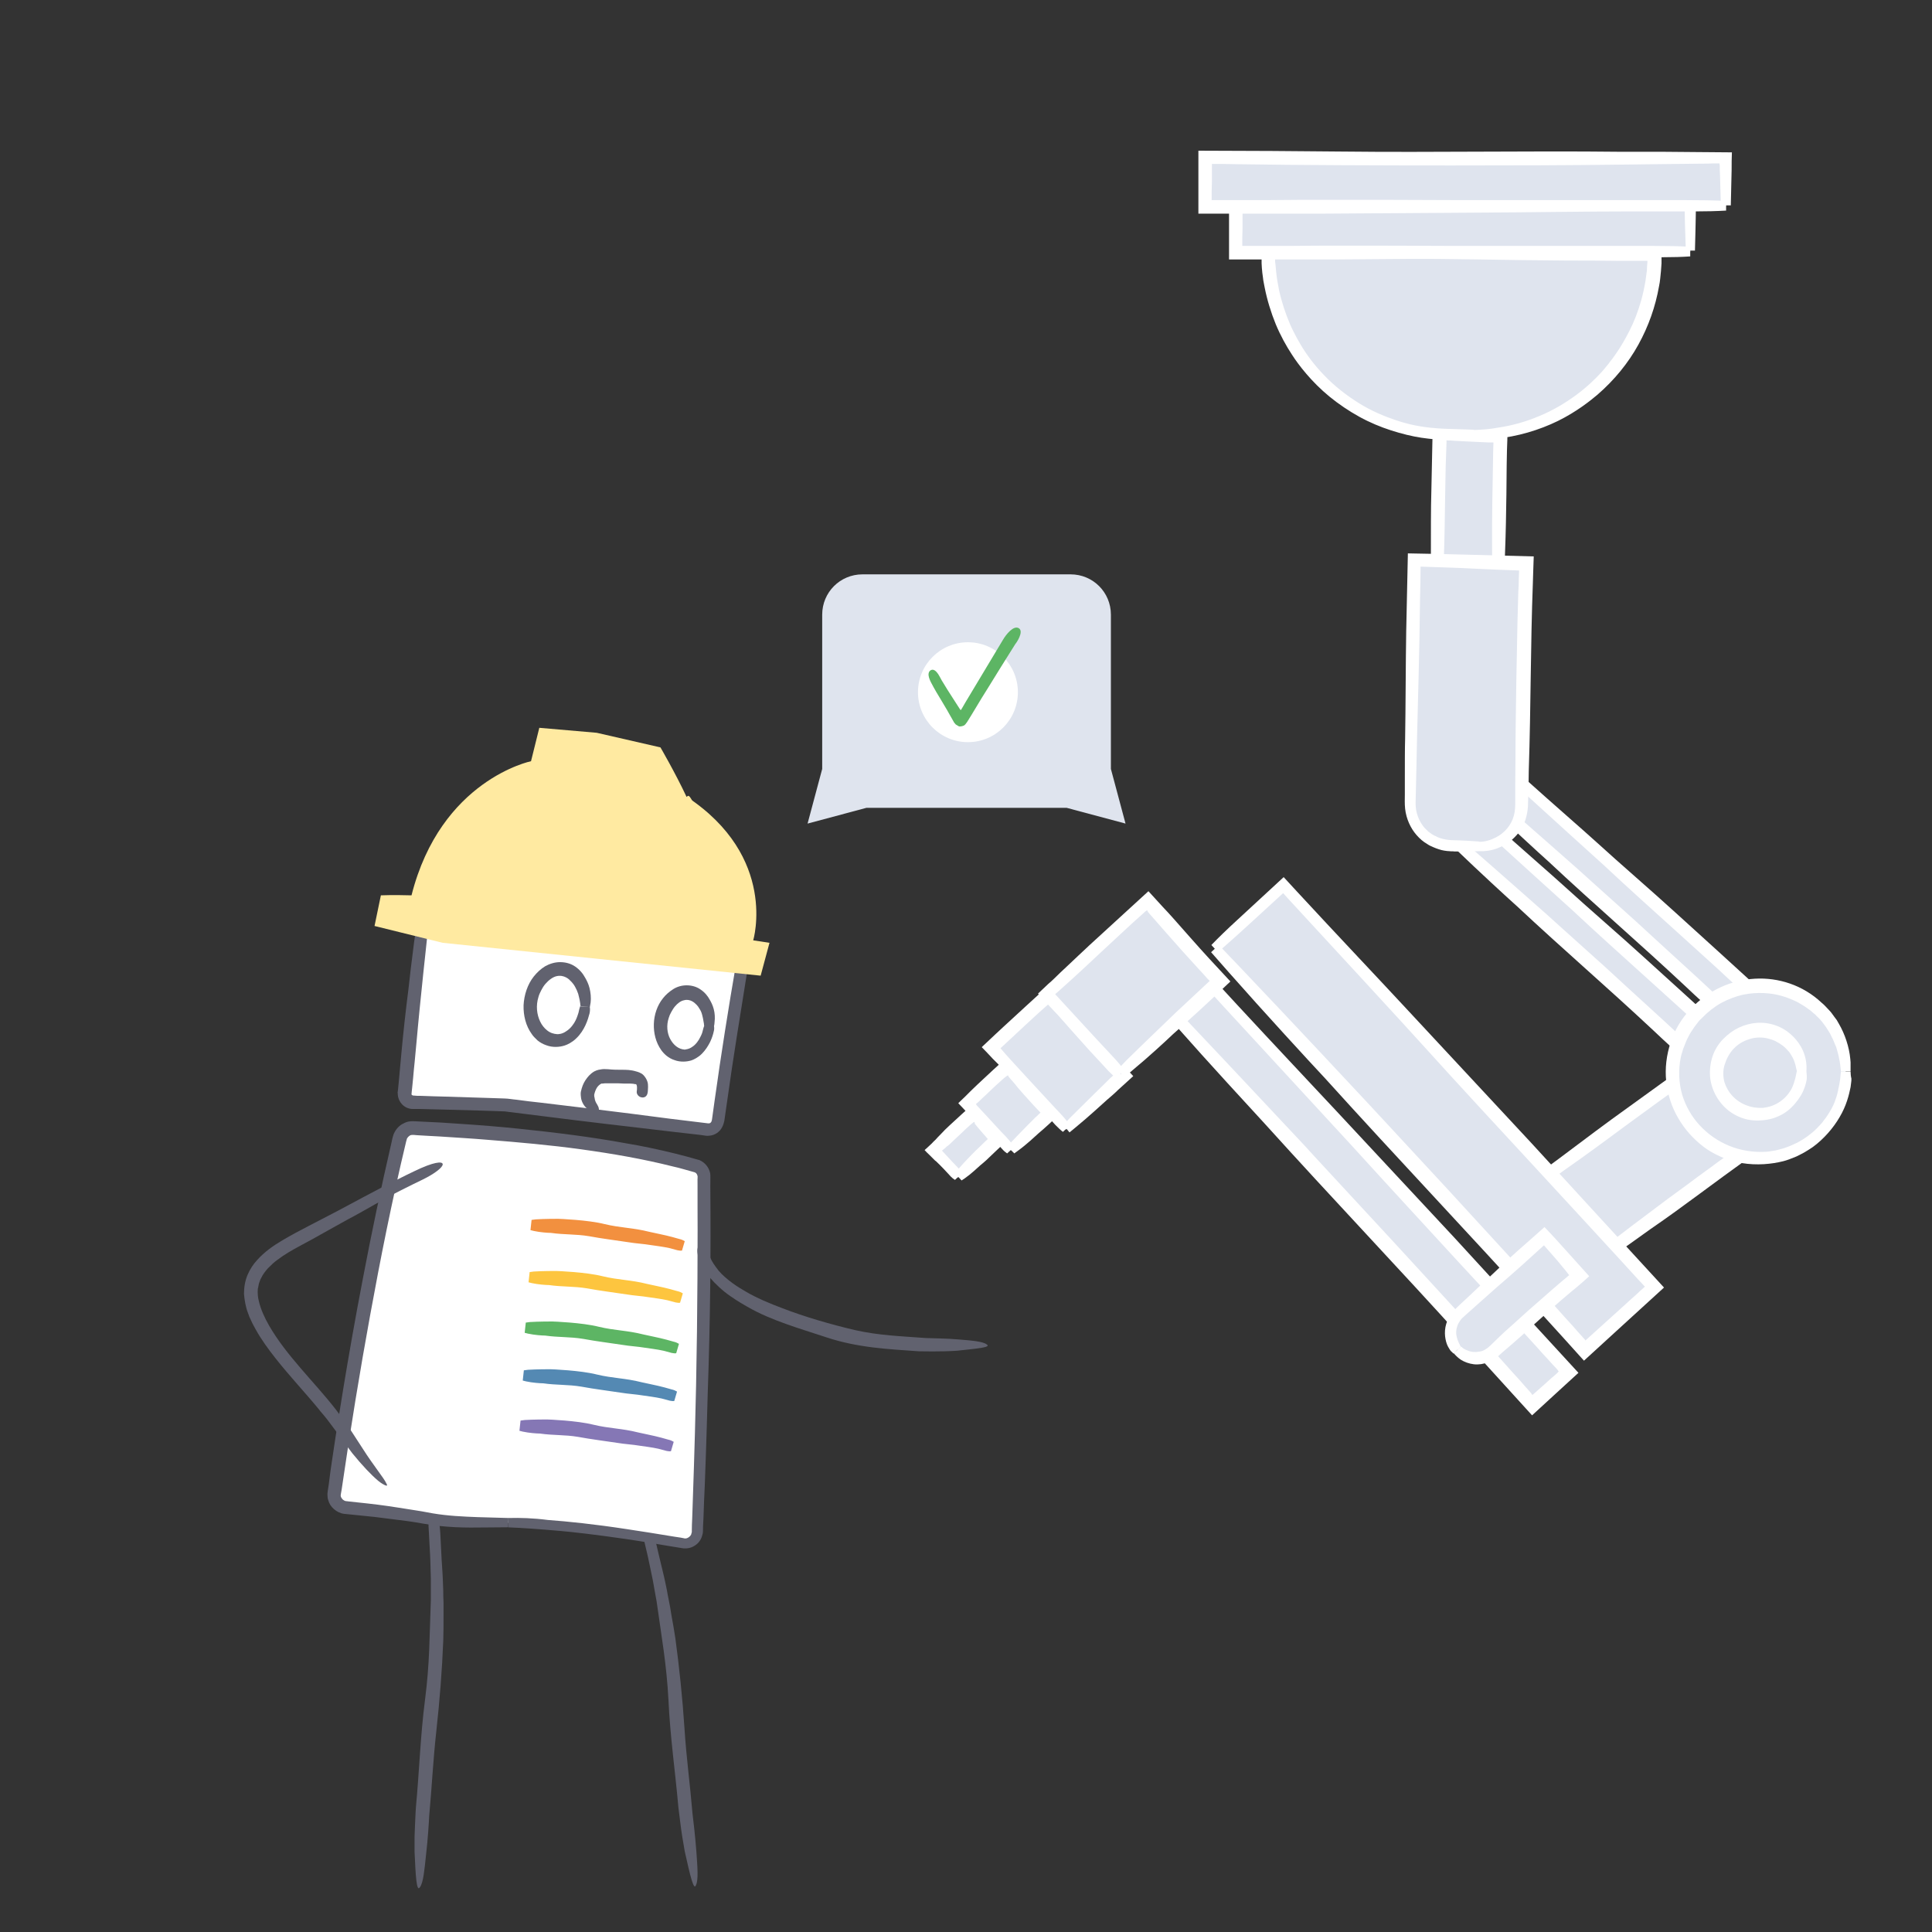
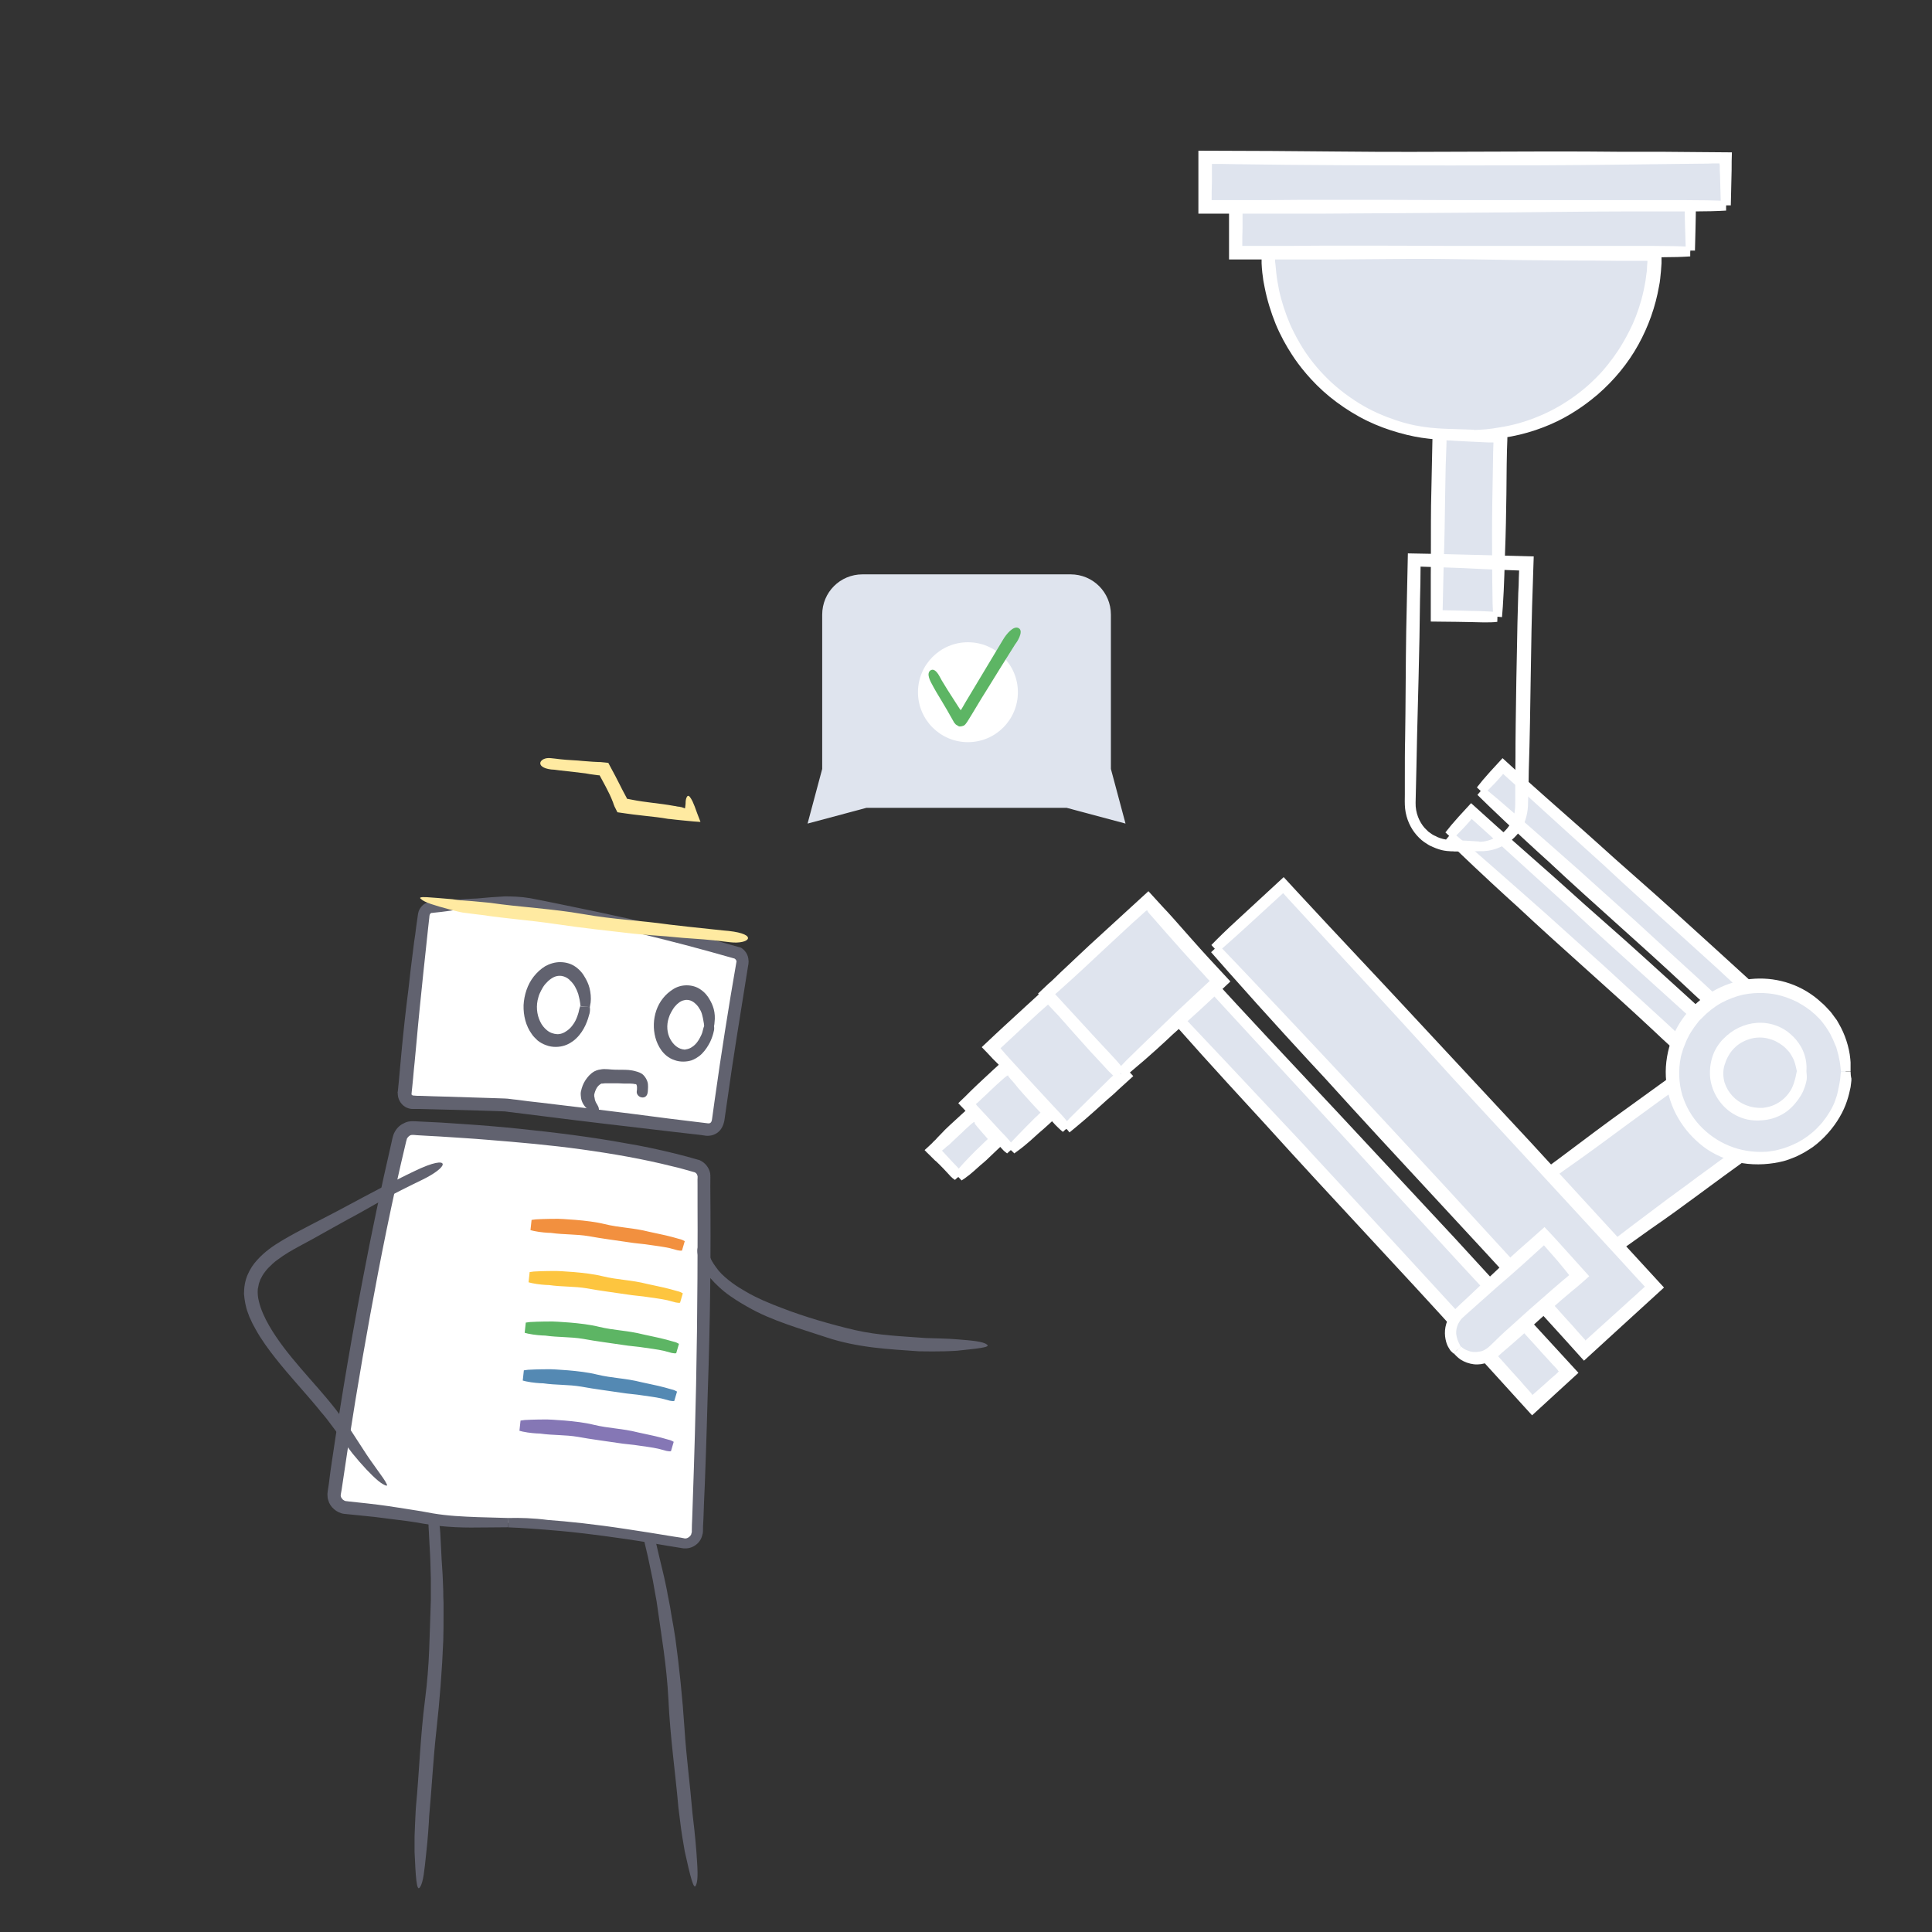
<svg xmlns="http://www.w3.org/2000/svg" xmlns:xlink="http://www.w3.org/1999/xlink" version="1.1" x="0px" y="0px" viewBox="0 0 700 700" style="enable-background:new 0 0 700 700;" xml:space="preserve">
  <rect x="0" y="0" width="700" height="700" fill="#333333" stroke="none" />
  <style type="text/css">
	.st0{fill:#FFFFFF;}
	.st1{fill:#61626F;}
	.st2{fill:#F18E3D;}
	.st3{fill:#FCC43D;}
	.st4{fill:#5CB363;}
	.st5{fill:#5287B1;}
	.st6{fill:#8376B4;}
	.st7{fill:#BFCADC;}
	.st8{fill:#F0F3F7;}
	.st9{fill:#DFE4EE;}
	.st10{fill:#60626E;}
	.st11{fill:#FFE8A0;}
	.st12{fill:#F0866D;}
	.st13{fill:#B3D5A0;}
	.st14{fill:#FFDD5C;}
	.st15{fill:#ACD5B4;}
	.st16{fill:#DDC2A3;}
	.st17{fill:#A4CFE8;}
	.st18{fill:#FFEAA1;}
	.st19{fill:#ABD5B4;}
	.st20{fill:#F2903F;}
	.st21{fill:#FDC53F;}
	.st22{fill:#5DB564;}
	.st23{fill:#5489B3;}
	.st24{fill:#8577B5;}
	.st25{fill:#DDC2A2;}
	.st26{opacity:0.26;}
	.st27{fill:#A3CFE8;}
	.st28{fill:none;}
	.st29{fill:#373E42;}
	.st30{fill:#62636F;}
	.st31{clip-path:url(#SVGID_00000164482069921989541710000009852966676371528628_);fill:#FFFFFF;}
	.st32{clip-path:url(#SVGID_00000140705017670165155820000001930529609739498375_);fill:#FFFFFF;}
	.st33{fill:#383940;}
	.st34{fill:#F9B485;}
	.st35{fill:#8476B5;}
	.st36{enable-background:new    ;}
	.st37{opacity:0.5;fill:#BFCADC;}
	.st38{fill:#EEEDED;}
	.st39{fill:#F9B485;stroke:#FFFFFF;stroke-width:4;stroke-miterlimit:10;}
	.st40{fill:none;stroke:#9E9FA6;stroke-width:2;stroke-miterlimit:10;}
	.st41{fill:none;stroke:#DFE4EE;stroke-width:4;stroke-miterlimit:10;}
	.st42{fill:#DFE4EE;stroke:#DFE4EE;stroke-width:2;stroke-miterlimit:10;}
	.st43{fill:#FCB1B8;}
	.st44{fill:none;stroke:#9E9FA6;stroke-width:2;stroke-linecap:round;stroke-linejoin:round;stroke-miterlimit:10;}
	.st45{fill:#83BB86;}
	.st46{fill:#DCDCDC;}
	.st47{opacity:0.5;fill:#FFEAA1;}
	.st48{fill:#A2CEE7;}
	.st49{fill:none;stroke:#FFFFFF;stroke-width:6;stroke-miterlimit:10;}
	.st50{fill:none;stroke:#FFFFFF;stroke-width:2;stroke-miterlimit:10;}
	.st51{fill:#1270B6;}
	.st52{fill:none;stroke:#BFCADC;stroke-width:4;stroke-linecap:round;stroke-linejoin:round;stroke-miterlimit:10;}
	.st53{fill:#DFE4EE;stroke:#FFFFFF;stroke-width:2;stroke-miterlimit:10;}
	.st54{fill:#F78B86;stroke:#FFFFFF;stroke-width:2;stroke-miterlimit:10;}
	.st55{clip-path:url(#SVGID_00000075856082873346470400000002652893990671367338_);}
	.st56{fill:#A3CFE8;stroke:#A3CFE8;stroke-width:2;stroke-miterlimit:10;}
</style>
  <symbol id="_x33_d" viewBox="-83.2 -122.8 166.3 245.6">
    <g>
      <g>
        <path class="st0" d="M-62.7,112.1c6.1,2,12.4,4.2,18.6,4.9c26.6,2.3,53.3,3.4,80,3.3c1.7,0,3.1-1.3,3.3-3     c1.9-19.7,4.4-40.1,7.1-59.8c0.2-1.8-1-3.4-2.7-3.7c-23.9-4-52.1-8.2-75.6-12.2c-11.3-2.7-22.4-5.5-33.6-8.4     c-1.9-0.5-3.7,0.7-4.1,2.6c-4.2,21.8-7.9,44.7-11.1,66.6c-0.2,1.6,0.7,3.1,2.2,3.6C-73.3,107.9-68.3,110.2-62.7,112.1" />
        <g>
          <g>
            <path class="st1" d="M-63.2,113.8c-2.6-0.8-5.1-1.7-7.8-2.7c-1.8-0.7-3.7-1.4-5.6-2.1c-0.9-0.3-1.9-0.7-2.8-1       c-1.6-0.5-2.9-1.8-3.4-3.5c-0.3-0.8-0.3-1.7-0.2-2.5l0.2-1.5c0.1-1,0.3-2,0.4-3c0.3-2,0.6-3.9,0.8-5.8c1.1-7.5,2.1-14,2.7-17.4       c1.2-8.2,2.5-16,3.9-23.7c0.7-3.8,1.4-7.6,2.1-11.4l0.5-2.8l0.1-0.7l0-0.2l0.1-0.2c0.1-0.2,0.1-0.4,0.2-0.6       c0.3-0.8,0.7-1.5,1.3-2.1c1.1-1.2,2.8-1.9,4.4-1.8c0.4,0,0.8,0.1,1.2,0.2l0.7,0.2l1.4,0.4c7.4,1.9,14.7,3.7,22.2,5.6       c1.9,0.5,3.8,0.9,5.7,1.4c1,0.2,1.9,0.5,2.9,0.7c1,0.3,2,0.3,2.9,0.5c3.9,0.6,7.9,1.2,12,1.8c16.3,2.4,33.1,5.1,49.6,7.7       c2.1,0.3,4.1,0.7,6.2,1l3.1,0.5l1.5,0.2l0.8,0.1c0.4,0.1,0.9,0.2,1.3,0.4c1.8,0.7,3.2,2.3,3.6,4.2c0.1,0.5,0.2,0.9,0.2,1.4       c0,0.2,0,0.5,0,0.7l0,0.3l0,0.2l-0.2,1.5c-0.3,2-0.5,4.1-0.8,6.1c-1.1,8.1-2.1,16.1-3,23.8c-0.9,7.8-2,17.3-3.1,26.8l-0.1,0.9       l0,0.2l-0.1,0.4c0,0.3-0.1,0.5-0.2,0.8c-0.3,1-0.9,2-1.7,2.7c-0.8,0.7-1.8,1.2-2.8,1.4c-0.3,0-0.5,0.1-0.8,0.1l-0.4,0l-0.2,0       l-0.9,0c-2.4,0-4.7-0.1-7-0.1c-4.6-0.1-8.9-0.2-12.9-0.2c-4.4-0.1-12.2-0.4-20.9-0.8c-8.7-0.5-18.3-1.1-26.1-1.7       c-4.3-0.3-8.3-0.6-11.8-0.9c-3.7-0.4-6.7-1.2-9.3-1.9C-57.1,116.1-60.4,114.9-63.2,113.8l1.1-3.4c3.6,1,7.8,2.4,13.3,3.7       c0.8,0.2,1.7,0.4,2.8,0.6c1.1,0.2,2.2,0.3,3.6,0.4c2.8,0.2,6.3,0.5,10.6,0.8c8.7,0.6,21.7,1.4,33.2,1.8       c11.5,0.4,21.5,0.5,24.1,0.5c2.5,0,5,0,7.4,0c0.6,0,1.2,0,1.8,0l0.9,0l0.4,0c0.1,0,0.1,0,0.2,0c0.4-0.1,0.8-0.4,1-0.8       c0.5-4.5,0.9-8.9,1.4-13.3c1-9,2-17.6,3.1-26.3c0.6-4.3,1.1-8.6,1.7-13c0.3-2.2,0.6-4.4,0.9-6.6l0.1-0.8l0-0.2l0-0.1       c0-0.1,0-0.1,0-0.2c0-0.2-0.1-0.4-0.2-0.6c-0.1-0.2-0.3-0.3-0.5-0.4c-0.2-0.1-0.3-0.1-1-0.2c-8.9-1.4-18.2-2.8-28.1-4.2       C4.6,50-7.2,48.2-19.3,46.3c-3-0.5-6.1-1-9.1-1.4c-1.5-0.3-3.1-0.4-4.6-0.8c-1.5-0.4-3-0.7-4.5-1.1c-6-1.5-11.8-2.9-17.4-4.3       c-2.8-0.7-5.5-1.4-8.1-2c-0.7-0.2-1.3-0.3-1.9-0.5l-1-0.2l-0.5-0.1c0,0-0.1,0-0.1,0c-0.2,0-0.4,0.1-0.5,0.2c0,0,0,0.1-0.1,0.1       c0,0,0,0,0,0.1l0,0.2l-0.1,0.4c-0.1,0.6-0.2,1.2-0.3,1.8c-0.2,1.2-0.4,2.3-0.6,3.4c-0.4,2.2-0.8,4.2-1.1,6.1       c-1.4,7.5-2.2,12.3-2.4,13.1c-0.3,1.5-1.7,9.6-3.5,20c-0.9,5.2-1.8,10.9-2.8,16.6c-0.2,1.4-0.5,2.9-0.7,4.3l-0.1,0.5       c0,0.1,0,0.1,0,0.2c0,0.1,0,0.2,0,0.4c0.1,0.2,0.2,0.5,0.4,0.6c0.1,0,0.1,0.1,0.2,0.1l0.1,0l0.2,0.1l1,0.4       c0.7,0.3,1.3,0.5,2,0.8c1.3,0.5,2.5,1.1,3.7,1.6c3.1,1.4,6.1,2.7,9,3.7L-63.2,113.8z" />
          </g>
        </g>
      </g>
    </g>
    <g>
      <g>
        <path class="st0" d="M11.6-109.2c20.9,5.5,43.7,8.2,65.4,10.4c2.8,0.3,4.7,3,4.1,5.7C71-50.1,59.8-6.2,47.6,36.2     c-0.6,2-2.4,3.4-4.5,3.4c-31.9,0-65-6.4-96-13.3c-3-0.7-6.9-1.5-10.4-2.4c-2.2-0.5-3.7-2.5-3.6-4.8c2.2-44.5,6.5-91.3,12.3-135.5     c0.4-2.6,2.8-4.5,5.5-4c10.2,1.9,20.4,3.3,30.7,4.4C-7.6-114.8,1.2-112,11.6-109.2" />
        <g>
          <g>
            <path class="st1" d="M11.1-107.5c-3.6-0.9-7.3-1.8-11.2-2.8c-5.4-1.3-11-2.6-16.7-3.2c-1.4-0.1-2.9-0.3-4.3-0.4       c-1.4-0.2-2.9-0.3-4.3-0.5c-2.9-0.3-5.6-0.7-8.3-1c-5.4-0.7-10.4-1.6-14.6-2.3c-0.5-0.1-1.2-0.2-1.3-0.2c-0.3,0-0.5,0-0.7,0.1       c-0.5,0.1-0.9,0.4-1.2,0.7c-0.3,0.3-0.5,0.7-0.5,1.1c0,0.1-0.1,0.6-0.1,0.9c0,0.3-0.1,0.7-0.1,1C-55.2-91-57.6-69.5-59.6-48       c-2,21.5-3.7,43.1-4.6,66.5l0,0.5l0,0.3l0,0.2c0,0.2,0,0.3,0.1,0.5c0.1,0.3,0.3,0.7,0.5,0.9c0.2,0.3,0.5,0.5,0.8,0.6       c0.2,0.1,1.1,0.3,1.8,0.4c2.9,0.6,5.8,1.3,8.6,1.9c5.8,1.2,11.6,2.5,17.4,3.6c11.7,2.3,23.4,4.5,35.1,6.1       c11.7,1.6,23.4,2.8,34.9,3.1c1.4,0.1,2.9,0.1,4.3,0.1c1.4,0,2.7,0,4.1,0c0.6,0,1.1-0.4,1.4-0.9c0.1-0.1,0.1-0.3,0.2-0.4l0-0.1       l0.1-0.3l0.1-0.5l0.6-2.1c1.5-5.5,3.1-10.9,4.6-16.3c3-10.7,6.6-23.8,10.1-36.9c3.5-13.1,6.9-26.3,9.6-37.1       c1.5-6,4.2-16.8,7.1-28.8c0.4-1.5,0.7-3,1.1-4.6c0.2-0.8,0.4-1.5,0.6-2.3l0.1-0.3l0-0.2c0-0.1,0-0.2,0-0.3c0-0.2,0-0.4,0-0.6       c-0.2-0.8-0.8-1.6-1.6-1.9c-0.2-0.1-0.4-0.1-0.7-0.1l-1.2-0.1c-0.8-0.1-1.6-0.2-2.4-0.3c-6.3-0.7-12.5-1.4-18-2.1       c-12.3-1.5-22.1-3.2-29.5-4.7C20.1-105,15.3-106.2,11.1-107.5l0.9-3.4c5,1.2,11.3,2.5,19.3,4c4.8,0.9,12.1,2.1,24.3,3.7       c3.1,0.4,6.5,0.8,10.2,1.2c3.8,0.4,7.8,0.8,11.9,1.3c1.4,0.3,2.8,1,3.8,2.2c1,1.1,1.6,2.6,1.6,4.1c0,0.4,0,0.8,0,1.1       c-0.1,0.4-0.1,0.8-0.2,1l-0.4,1.5l-0.7,3.1c-1,4.1-2,8.2-2.9,12.2c-3.8,15.9-7.3,29.7-8.2,33.3C64-14.6,57.5,9.3,50.6,33.1       L50,35.3l-0.3,1.1l-0.1,0.3l-0.1,0.4c-0.1,0.3-0.2,0.5-0.3,0.8c-1,2-3,3.4-5.2,3.7c-0.3,0-0.6,0-0.8,0l-0.6,0l-1.2,0l-2.3,0       c-1.6,0-3.1-0.1-4.7-0.1c-6.3-0.2-12.6-0.6-19-1.3C2.4,39-10.8,37-24.8,34.6c-7-1.2-14.7-2.7-22.7-4.4c-4-0.8-8.1-1.7-12.3-2.7       c-1-0.2-2.1-0.5-3.1-0.7l-0.8-0.2c-0.3-0.1-0.8-0.2-1.2-0.4c-0.8-0.3-1.5-0.8-2.1-1.4c-1.3-1.1-2.1-2.7-2.4-4.4       c-0.1-0.4-0.1-0.9-0.1-1.3l0-0.9l0.1-1.6c0.8-17.4,2-35.3,3.4-51.5c2.7-32.5,6-58.3,6.2-60.4c0.1-1.1,0.6-4.5,1.2-9.6       c0.3-2.5,0.7-5.4,1.2-8.6c0.1-0.8,0.2-1.6,0.3-2.5l0.1-0.6c0-0.2,0.1-0.6,0.2-0.9c0.2-0.6,0.4-1.3,0.8-1.8       c0.7-1.2,1.7-2.1,3-2.7c1.2-0.6,2.7-0.9,4.1-0.7c1.9,0.3,3.8,0.7,5.7,1c1.9,0.3,3.9,0.7,5.8,1c4,0.6,8,1.2,12.1,1.8       c2,0.3,4.1,0.5,6.1,0.7c2,0.2,4.1,0.5,6.1,0.8c4.1,0.7,7.9,1.6,11.5,2.6c4.7,1.3,9.2,2.7,13.5,3.9L11.1-107.5z" />
          </g>
        </g>
      </g>
    </g>
  </symbol>
  <symbol id="body" viewBox="-57.8 -60 115.7 119.9">
    <g>
      <path class="st0" d="M0-57.8C-21.9-57.6-43-57.2-49.9-57c-1.4,0-2.5,1.1-2.6,2.5c-0.9,14.7-5.2,92.7-0.5,109.8    c0.3,1.1,1.3,1.9,2.5,1.9H49.9c1.4,0,2.5-1,2.6-2.4c1.1-13,5.8-75.3,0.2-109.7c-0.2-1.2-1.2-2.1-2.4-2.2C38.7-57.8,19-57.9,0-57.8    " />
      <g>
        <g>
          <path class="st1" d="M-0.1-59.5c3-0.1,6.1-0.1,9.4-0.2c8.2-0.2,17.3-0.2,25.3-0.1c4,0,7.8,0.1,11.1,0.3c0.8,0,1.6,0.1,2.4,0.1      c0.8,0,1.6,0.1,2.3,0.1c1.3,0.1,2.4,0.7,3.2,1.4c0.8,0.8,1.2,1.8,1.4,2.7c0.3,2.3,0.4,3.2,0.6,4c1.4,9.6,1.9,18.9,2.1,28      c0.3,9.1,0.1,17.9-0.1,26.8c-0.2,8.9-0.6,17.7-1.1,26.7c-0.3,4.5-0.5,9.1-0.8,13.7c-0.2,2.3-0.3,4.6-0.5,7      c-0.1,1.2-0.2,2.4-0.3,3.5c0,0.2,0,0.8-0.2,1.4c-0.1,0.5-0.4,1-0.7,1.5c-0.6,0.9-1.5,1.6-2.6,2c-0.5,0.2-1,0.3-1.5,0.3l-1,0      l-1.6,0l-3.3,0c-2.2,0-4.4,0-6.6,0.1c-4.4,0-8.8,0.1-13.3,0.1c-8.9,0-17.7,0.1-26.6,0.1c-8.8,0-17.6,0-26.3,0      c-4.3,0-8.6,0-12.9,0c-2.1,0-4.2,0-6.3,0h-1.6l-0.8,0c-0.1,0-0.8,0-1.3-0.1c-2.1-0.3-3.8-1.9-4.4-3.9c-0.2-1-0.4-2-0.6-3      c-0.1-0.5-0.2-0.9-0.3-1.4c-0.1-0.4-0.1-0.9-0.2-1.3c-0.2-1.7-0.4-3.4-0.5-5.1c-0.7-9.2-0.7-20.4-0.5-31.5      c0.2-11.1,0.7-22.2,1-31.3c0.2-5,0.7-14.1,1.3-24.2c0.2-2.5,0.3-5.1,0.5-7.7c0.1-1.3,0.2-2.6,0.3-3.9l0.1-1      c0-0.5,0.1-1.1,0.3-1.6c0.4-1.1,1.2-2,2.2-2.5c0.5-0.3,1-0.4,1.6-0.5c0.3,0,0.6-0.1,0.8,0l0.5,0c0.6,0,1.3,0,1.9,0      c1.3,0,2.5,0,3.8,0c2.5,0,4.9-0.1,7.1-0.1c10.1-0.1,18.2-0.3,24.2-0.4C-7.7-59.7-3.6-59.7-0.1-59.5L0-56      c-4.3,0.2-9.5,0.4-16.2,0.5c-4,0.1-10.1,0.1-20.2,0.3c-2.5,0-5.4,0.1-8.4,0.1c-1.5,0-3.1,0-4.7,0.1l-0.3,0l-0.1,0      c-0.1,0-0.1,0-0.2,0c-0.1,0-0.2,0.1-0.3,0.2c-0.1,0.1-0.2,0.2-0.2,0.3c0,0.1,0,0.1-0.1,0.7c-0.4,6.7-0.8,13.8-1.1,20.5      c-0.6,13.3-1,24.9-1.1,27.9C-52.9,5.6-53.1,16-53,26c0,2.5,0.1,5,0.1,7.4c0.1,2.4,0.1,4.9,0.3,7.3c0.1,1.2,0.2,2.4,0.2,3.6      l0.1,1.8l0.2,1.8c0.1,1.2,0.2,2.4,0.4,3.5l0.6,3.3c0,0.2,0.2,0.3,0.3,0.4c0.1,0,0.2,0.1,0.3,0.1c0.1,0,0.1,0,0.5,0l4,0      c2.6,0,5.3,0,8,0c5.3,0,10.7,0,16.1,0c10.9,0,22.2-0.1,34.4-0.3c5.8-0.1,12.1-0.1,18.8-0.2c3.3,0,6.8-0.1,10.2-0.1      c1.7,0,3.5,0,5.2,0c0.9,0,1.8,0,2.6,0c0.6,0,0.4,0,0.5,0c0,0,0,0,0,0c0,0,0,0,0,0v0l0-0.6l0.2-2.7c0.1-1.8,0.3-3.6,0.4-5.3      c0.2-3.6,0.4-7.1,0.7-10.6c0.4-7.1,0.7-14,1-20.6c0.5-13.2,0.6-25.1,0.5-33.9c0-2.2-0.1-4.2-0.1-6c-0.1-1.8-0.1-3.3-0.2-4.6      c-0.1-2.6-0.2-4.3-0.2-4.7c0-0.6-0.1-1.9-0.3-4.9c-0.1-1.5-0.3-3.4-0.5-5.9c-0.1-1.2-0.2-2.6-0.5-4c-0.2-1.5-0.4-3.1-0.7-4.8      c0,0,0-0.1-0.1-0.2c0,0,0,0-0.1,0c0,0,0,0-0.1,0c-0.2,0-0.3,0-0.5,0c-0.6,0-1.3-0.1-2-0.1c-2.9-0.2-6.5-0.3-10.5-0.5      c-7.9-0.3-17.4-0.4-25.6-0.5C7.4-55.9,3.6-56,0-56L-0.1-59.5z" />
        </g>
      </g>
    </g>
  </symbol>
  <symbol id="colors" viewBox="-37.9 -37.8 75.7 75.7">
    <g>
      <g>
        <g>
-           <path class="st2" d="M32.4,34.1c0-1.1-0.3-1.9-0.5-1.9c-11.5,0.1-23.1-0.2-34.5-0.8c-11.5,0.3-23,0.2-34.6-0.2      c-0.3,0-0.5,0.9-0.6,1.9c-0.1,1.1,0.1,2,0.3,2c11.5,1.3,23.1,2.2,34.7,2.8C8.8,37.6,20.4,37,32,36.1      C32.3,36,32.4,35.1,32.4,34.1z" />
-         </g>
+           </g>
      </g>
      <g>
        <g>
          <path class="st3" d="M35.5,16.5c-0.1-1.1-0.3-1.9-0.6-1.9c-11.8,0.3-23.5,0.2-35.2-0.3c-11.7,0.3-23.5,0.3-35.2-0.3      c-0.3,0-0.5,0.8-0.6,1.9c-0.1,1.1,0,2,0.3,2c11.8,1.4,23.6,2.3,35.5,2.9c11.9-0.3,23.7-1.1,35.5-2.3      C35.4,18.5,35.6,17.6,35.5,16.5z" />
        </g>
      </g>
      <g>
        <g>
          <path class="st4" d="M37.5-0.3c-0.1-1.1-0.3-1.9-0.6-1.9c-12,0.1-24-0.1-36-0.6c-12,0.3-24,0.3-36-0.1c-0.3,0-0.5,0.9-0.6,1.9      c-0.1,1.1,0.1,2,0.3,2c12,1.3,24.1,2.2,36.2,2.8c12.1-0.3,24.2-1,36.3-2C37.4,1.6,37.6,0.7,37.5-0.3z" />
        </g>
      </g>
      <g>
        <g>
          <path class="st5" d="M37.9-16.6c0-1.1-0.2-2-0.4-2L1-20.7l-36.5,0.4c-0.3,0-0.5,0.9-0.5,2c0,1.1,0.2,2,0.4,2l36.4,2.2l36.5-0.4      C37.6-14.6,37.8-15.5,37.9-16.6z" />
        </g>
      </g>
      <g>
        <g>
          <path class="st6" d="M33.9-34.6c0-1.1-0.2-2-0.4-2L1.3-37.8l-32.1,1.3c-0.2,0-0.4,0.9-0.4,2s0.2,2,0.4,2l32.1,1.3l32.1-1.3      C33.7-32.6,33.9-33.5,33.9-34.6z" />
        </g>
      </g>
    </g>
  </symbol>
  <symbol id="eyes" viewBox="-39 -14.2 77.2 28.4">
    <g>
      <g>
        <g>
          <path class="st1" d="M-14.1,0c0,0.5,0.1,1.1,0.1,1.7c0,1.7-0.4,3.5-1.1,5c-0.7,1.5-1.6,2.7-2.1,3.2c-2.3,2.9-6,4.5-9.5,4.1      c-3.6-0.3-6.8-2.3-9-5.1c-2.3-2.9-3.4-6.7-3.1-10.4c0.3-3.7,1.9-7.3,4.6-9.8c1.3-1.2,3.4-2.4,5.6-2.8c2.2-0.4,4.5-0.1,6.3,0.4      c1,0.3,2.6,1.1,4,2.5c1.4,1.3,2.6,3.1,3.3,4.6c0.8,1.7,1.1,3.2,1.2,4.2C-13.9-1.4-14-0.6-14.1,0h-3.5c-0.1-0.3-0.2-0.6-0.2-1      c-0.1-0.4-0.2-0.8-0.2-1.2c-0.1-0.5-0.3-1.3-0.8-2.6c-0.6-1.2-1.8-2.9-3.2-3.8c-1.4-1-2.9-1.1-3.2-1.2c-2.9-0.1-5.2,1.2-6.8,3.3      c-1.6,2.1-2.4,5-1.6,8c0.4,1.5,1.1,3.1,2.2,4.4c1.1,1.3,2.5,2.3,3.9,2.7c1.4,0.4,2.7,0.2,3.7-0.1c0.9-0.3,1.5-0.7,1.6-0.7      c0.2-0.1,1.2-0.7,2.2-1.8c1-1.2,1.9-2.9,2.2-4.5c0.2-0.5,0.3-1,0.4-1.5H-14.1z" />
        </g>
      </g>
    </g>
    <g>
      <g>
        <g>
          <path class="st1" d="M38,0c0,0.5,0.1,1.1,0.1,1.7c0,1.7-0.4,3.5-1.1,5c-0.7,1.5-1.6,2.7-2.1,3.2c-2.3,2.9-6,4.5-9.5,4.1      c-3.6-0.3-6.8-2.3-9-5.1C14,6.1,12.9,2.3,13.2-1.4c0.3-3.7,1.9-7.3,4.6-9.8c1.3-1.2,3.4-2.4,5.6-2.8c2.2-0.4,4.5-0.1,6.3,0.4      c1,0.3,2.6,1.1,4,2.5C35-9.7,36.2-8,36.9-6.5c0.8,1.7,1.1,3.2,1.2,4.2C38.3-1.4,38.2-0.6,38,0h-3.5c-0.1-0.3-0.2-0.6-0.2-1      c-0.1-0.4-0.2-0.8-0.2-1.2c-0.1-0.5-0.3-1.3-0.8-2.6c-0.6-1.2-1.8-2.9-3.2-3.8c-1.4-1-2.9-1.1-3.2-1.2c-2.9-0.1-5.2,1.2-6.8,3.3      c-1.6,2.1-2.4,5-1.6,8c0.4,1.5,1.1,3.1,2.2,4.4c1.1,1.3,2.5,2.3,3.9,2.7c1.4,0.4,2.7,0.2,3.7-0.1c0.9-0.3,1.5-0.7,1.6-0.7      c0.2-0.1,1.2-0.7,2.2-1.8c1-1.2,1.9-2.9,2.2-4.5c0.2-0.5,0.3-1,0.4-1.5H38z" />
        </g>
      </g>
    </g>
  </symbol>
  <symbol id="pc" viewBox="-137.1 -59.2 273.7 118.2">
    <g>
      <path class="st7" d="M-6.3-56.5h114.5c3.6,0,6.7,2.6,7.4,6.1l18.7,97.9c0.9,4.6-2.7,8.9-7.4,8.9H-42.5c-3.6,0-6.7-2.6-7.4-6.1    l-16.3-85.7c-0.7-3.5-3.8-6.1-7.4-6.1h-53.3c-4.2,0-7.5-3.4-7.5-7.5v0c0-4.2,3.4-7.5,7.5-7.5H-6.3" />
      <g>
        <g>
-           <path class="st0" d="M-6.3-54.7c-5,0.1-10,0.1-15.4,0.2c-29.7,0.4-66.1,0.4-79.3,0.4c-7.9,0-15.5,0.1-23.1,0.1      c-0.9,0-1.9,0-2.8,0c-0.6,0-1.3,0.1-1.9,0.4c-1.2,0.5-2.2,1.4-2.7,2.6c-0.5,1.1-0.6,2.5-0.3,3.7c0.4,1.2,1.2,2.2,2.3,2.9      c0.5,0.3,1.1,0.5,1.7,0.6c0.3,0.1,0.6,0.1,1,0.1l1.4,0c1.8,0,3.7,0,5.5,0c3.7,0,7.3,0,10.9,0c7.3,0,14.5,0,21.7,0      c3.6,0,7.2,0,10.9,0l2.7,0c1.2,0,2.4,0.2,3.5,0.6c2.2,0.8,4.1,2.5,5.3,4.6c0.3,0.5,0.5,1.1,0.7,1.6c0.2,0.5,0.3,1.2,0.4,1.6      l0.5,2.7c0.3,1.8,0.7,3.6,1,5.4c0.7,3.6,1.4,7.2,2.1,10.8c2.8,14.5,5.6,29.3,8.6,44.7c0.8,3.9,1.5,7.7,2.3,11.6      c0.4,1.9,0.8,3.9,1.1,5.8l0.6,2.9l0.1,0.7c0,0.2,0.1,0.5,0.1,0.7c0.1,0.3,0.2,0.6,0.3,0.9c0.5,1.2,1.6,2.2,2.8,2.6      c0.3,0.1,0.6,0.2,0.9,0.3c0.2,0,0.3,0.1,0.5,0.1c0.2,0,0.3,0,0.6,0l3,0c4,0,8,0,12,0c16,0,32-0.1,47.9-0.1c31.8,0,63.2,0,93,0      c3.7,0,7.6,0,11.7,0c0.5,0,1,0,1.5,0c0.4,0,0.7,0,1-0.1c0.6-0.1,1.3-0.4,1.8-0.8c1.1-0.8,1.9-2,2-3.4c0.1-0.7,0-1.2-0.2-2.4      c-0.2-1.1-0.4-2.2-0.6-3.3c-0.4-2.2-0.8-4.4-1.2-6.6c-0.8-4.4-1.6-8.9-2.5-13.4c-3.3-17.9-6.7-35.7-9.4-50.4      c-0.8-4.1-1.8-9.7-3.1-16.4c-0.3-1.7-0.6-3.4-1-5.2c-0.2-0.9-0.3-1.9-0.5-2.4c-0.2-0.6-0.5-1.2-0.9-1.7c-0.8-1-2.1-1.7-3.5-1.9      l-0.5,0l-0.8,0c-0.5,0-1,0-1.5,0c-1,0-2,0-3.1,0c-16.5-0.1-34.7-0.1-49.6-0.2c-16.5,0-29.7,0-39.7,0C6.1-54.4-0.5-54.5-6.3-54.7      v-3.5c7-0.2,15.6-0.3,26.5-0.3c6.6,0,16.5,0,33.1,0c8.3,0,18.6,0,29.6,0c5.5,0,11.2,0,16.8,0c2.8,0,5.7,0,8.5,0      c0.8,0,1.8,0.1,2.6,0.3c0.9,0.2,1.7,0.6,2.4,1c1.5,0.9,2.7,2.2,3.5,3.8c0.4,0.8,0.7,1.6,0.9,2.4c0.1,0.7,0.3,1.4,0.4,2      c0.3,1.3,0.5,2.6,0.7,3.9c0.5,2.6,1,5.1,1.4,7.5c0.9,4.9,1.8,9.4,2.5,13.3c1.5,8,2.6,13.8,3.1,16.3c3.6,18.7,7,36.1,10.2,52.9      c0.2,1.1,0.4,2,0.5,3.5c0.1,1.4-0.2,2.7-0.7,4c-1,2.5-3.1,4.6-5.7,5.5c-0.3,0.1-0.6,0.2-1,0.3c-0.3,0.1-0.7,0.1-1,0.2      c-0.7,0.1-1.4,0.1-1.8,0.1l-3.1,0c-2.1,0-4.2,0-6.3,0c-8.3,0-16.6,0-24.9,0c-33.1,0-66.1,0-104.1,0.3c-4.8,0-9.7,0.1-14.9,0.1      c-2.6,0-5.2,0-7.9,0.1c-1.3,0-2.7,0-4,0c-0.7,0-1.4,0-2,0l-1,0l-0.5,0l-0.7,0c-1.8-0.1-3.6-0.7-5.2-1.7      c-1.5-1.1-2.8-2.5-3.5-4.3c-0.2-0.4-0.3-0.9-0.5-1.3c-0.1-0.5-0.2-0.9-0.3-1.2l-0.4-2.1c-0.3-1.4-0.5-2.8-0.8-4.2      c-1.1-5.6-2.2-11.2-3.3-16.9c-2.2-11.4-4.4-23-6.6-34.4c-1.1-5.7-2.2-11.4-3.2-16.9c-0.5-2.8-1.1-5.5-1.6-8.3      c-0.1-0.7-0.3-1.4-0.4-2l-0.1-0.5l-0.1-0.3c-0.1-0.2-0.1-0.4-0.2-0.6c-0.3-0.8-0.9-1.5-1.6-2c-0.7-0.5-1.5-0.8-2.3-0.9      c-0.3,0-1.1,0-1.8,0c-0.7,0-1.3,0-2,0c-2.6,0-5.2,0-7.8,0c-5.1,0-10,0-14.8,0c-9.4,0-17.9,0-25.1,0c-0.5,0-0.9,0-1.3,0l-0.7,0      l-0.3,0l-0.4,0c-1.2-0.1-2.3-0.3-3.4-0.7c-2.1-0.9-3.7-2.3-4.8-4c-1.1-1.7-1.6-3.6-1.6-5.3c0-1.7,0.4-3.3,1.1-4.7      c1.3-2.7,3.4-4.1,5-4.8c1.6-0.7,2.8-0.8,3.3-0.8c0.2,0,0.5,0,0.9,0c0.3,0,0.6,0,1,0c0.7,0,1.7,0,2.8,0c2.2,0,5,0,8.4,0      c6.8,0,15.7,0.1,25.7,0.1c20,0.1,44.2,0.3,64,0.5c6.5,0.1,12.7,0.2,18.7,0.3V-54.7z" />
-         </g>
+           </g>
      </g>
    </g>
  </symbol>
  <g id="Layer_1">
    <path class="st9" d="M313.9,292.7h72.6l21.3,5.7l-5.3-19.8c0-0.2,0-0.3,0-0.5v-55.4c0-8.1-6.5-14.6-14.6-14.6h-75.4   c-8.1,0-14.6,6.5-14.6,14.6v55.4c0,0.2,0,0.3,0,0.5l-5.3,19.8L313.9,292.7z" />
    <g>
      <g>
        <g>
          <g>
            <path class="st1" d="M150.2,670.9c0-1.7,0-3.6,0-5.4c0.1-1.8,0.1-3.5,0.2-5.1c0.1-3.1,0.3-5.4,0.3-5.7       c1.2-12.6,1.6-25.8,3.3-38.9c1.7-13.1,1.6-22.8,2.1-36c0-0.9,0-4.1,0-7.9c-0.1-3.8-0.2-8.1-0.4-10.9c-0.2-2.8-0.2-4.6-0.3-5.7       c-1-12.5,3.3-9.5,4-1.4c0.2,1.7,0.2,4,0.4,6.9c0.1,2.6,0.3,5.8,0.5,8.7c0.2,2.9,0.2,5.5,0.3,6.9c0,1.3,0,2.7,0.1,4.3       c0,1.5,0,3.1,0,4.7c0,3.2,0,6.4-0.1,9c-0.4,10.4-1.3,21.9-2.5,32.7c-1.2,10.9-1.6,20-2.6,30.9c-0.1,2.3-0.5,8.6-1.1,13.7       c-0.6,5.7-1,10.3-2.2,12C150.9,685.9,150.6,679.6,150.2,670.9z" />
          </g>
        </g>
      </g>
      <g>
        <g>
          <g>
            <path class="st1" d="M248.1,670.8c-0.3-1.7-0.6-3.5-0.9-5.3c-0.3-1.8-0.5-3.5-0.7-5c-0.4-3.1-0.7-5.4-0.7-5.6       c-1.1-12.6-3-25.7-3.6-38.9c-0.7-13.2-2.5-22.8-4.3-35.8c-0.2-0.8-0.7-4.1-1.4-7.8c-0.8-3.7-1.6-7.9-2.3-10.7       c-0.7-2.8-1-4.4-1.3-5.5c-3.2-12.1,1.5-10,3.6-2.1c0.5,1.7,0.9,3.9,1.6,6.7c0.6,2.5,1.3,5.6,2,8.4c0.7,2.8,1.2,5.4,1.5,6.8       c0.2,1.3,0.5,2.7,0.8,4.2c0.3,1.5,0.6,3.1,0.8,4.6c0.6,3.1,1.1,6.3,1.5,8.8c1.4,10.3,2.6,21.8,3.3,32.6c0.7,10.9,2,20,2.9,30.8       c0.3,2.3,1,8.5,1.4,13.7c0.4,5.7,0.8,10.3-0.1,12.2C251.4,685.5,250,679.3,248.1,670.8z" />
          </g>
        </g>
      </g>
      <use xlink:href="#_x33_d" width="166.3" height="245.6" id="XMLID_00000026845447855401577780000018010276979576776630_" x="-83.2" y="-122.8" transform="matrix(0.927 0.26 0.26 -0.927 201.85 447.462)" style="overflow:visible;" />
      <g>
        <g>
          <g>
            <path class="st20" d="M192.2,445.7c0.4,0.1,0.8,0.2,1.2,0.3c2.3,0.5,5.1,0.7,6.2,0.7c4.9,0.7,9,0.4,13.8,1.2       c4.8,0.9,9.9,1.5,14.4,2.2c2.3,0.4,5.6,0.6,7.9,1c1.3,0.2,4.6,0.6,6.8,1.1c1.2,0.3,2.2,0.6,3,0.8c0.6,0.1,1.1,0.2,1.6,0.1       l1-3.4c-0.5-0.3-1.1-0.6-2-0.8c-0.5-0.1-1.3-0.4-2.5-0.7c-2.5-0.7-7.7-1.7-8.4-1.9c-5.9-1.5-10.4-1.4-16.2-2.8       c-5.9-1.5-16.4-1.9-16.8-1.9c-0.5,0-5,0-8.1,0.2c-0.5,0.1-1,0.1-1.5,0.2L192.2,445.7z" />
          </g>
        </g>
      </g>
      <g>
        <g>
          <g>
            <path class="st21" d="M191.5,464.6c0.4,0.1,0.8,0.2,1.2,0.3c2.3,0.5,5.1,0.7,6.2,0.7c4.9,0.7,9,0.4,13.8,1.2       c4.8,0.9,9.9,1.5,14.4,2.2c2.3,0.4,5.6,0.6,7.9,1c1.3,0.2,4.6,0.6,6.8,1.1c1.2,0.3,2.2,0.6,3,0.8c0.6,0.1,1.1,0.2,1.6,0.1       l1-3.4c-0.5-0.3-1.1-0.6-2-0.8c-0.5-0.1-1.3-0.4-2.5-0.7c-2.5-0.7-7.7-1.7-8.4-1.9c-5.9-1.5-10.4-1.4-16.2-2.8       c-5.9-1.5-16.4-1.9-16.8-1.9c-0.5,0-5,0-8.1,0.2c-0.5,0.1-1,0.1-1.5,0.2L191.5,464.6z" />
          </g>
        </g>
      </g>
      <g>
        <g>
          <g>
            <path class="st22" d="M190.1,482.9c0.4,0.1,0.8,0.2,1.2,0.3c2.3,0.5,5.1,0.7,6.2,0.7c4.9,0.7,9,0.4,13.8,1.2       c4.8,0.9,9.9,1.5,14.4,2.2c2.3,0.4,5.6,0.6,7.9,1c1.3,0.2,4.6,0.6,6.8,1.1c1.2,0.3,2.2,0.6,3,0.8c0.6,0.1,1.1,0.2,1.6,0.1       l1-3.4c-0.5-0.3-1.1-0.6-2-0.8c-0.5-0.1-1.3-0.4-2.5-0.7c-2.5-0.7-7.7-1.7-8.4-1.9c-5.9-1.5-10.4-1.4-16.2-2.8       c-5.9-1.5-16.4-1.9-16.8-1.9c-0.5,0-5,0-8.1,0.2c-0.5,0.1-1,0.1-1.5,0.2L190.1,482.9z" />
          </g>
        </g>
      </g>
      <g>
        <g>
          <g>
            <path class="st23" d="M189.4,500.2c0.4,0.1,0.8,0.2,1.2,0.3c2.3,0.5,5.1,0.7,6.2,0.7c4.9,0.7,9,0.4,13.8,1.2       c4.8,0.9,9.9,1.5,14.4,2.2c2.3,0.4,5.6,0.6,7.9,1c1.3,0.2,4.6,0.6,6.8,1.1c1.2,0.3,2.2,0.6,3,0.8c0.6,0.1,1.1,0.2,1.6,0.1       l1-3.4c-0.5-0.3-1.1-0.6-2-0.8c-0.5-0.1-1.3-0.4-2.5-0.7c-2.5-0.7-7.7-1.7-8.4-1.9c-5.9-1.5-10.4-1.4-16.2-2.8       c-5.9-1.5-16.4-1.9-16.8-1.9c-0.5,0-5,0-8.1,0.2c-0.5,0.1-1,0.1-1.5,0.2L189.4,500.2z" />
          </g>
        </g>
      </g>
      <g>
        <g>
          <g>
            <path class="st24" d="M188.2,518.4c0.4,0.1,0.8,0.2,1.2,0.3c2.3,0.5,5.1,0.7,6.2,0.7c4.9,0.7,9,0.4,13.8,1.2       c4.8,0.9,9.9,1.5,14.4,2.2c2.3,0.4,5.6,0.6,7.9,1c1.3,0.2,4.6,0.6,6.8,1.1c1.2,0.3,2.2,0.6,3,0.8c0.6,0.1,1.1,0.2,1.6,0.1       l1-3.4c-0.5-0.3-1.1-0.6-2-0.8c-0.5-0.1-1.3-0.4-2.5-0.7c-2.5-0.7-7.7-1.7-8.4-1.9c-5.9-1.5-10.4-1.4-16.2-2.8       c-5.9-1.5-16.4-1.9-16.8-1.9c-0.5,0-5,0-8.1,0.2c-0.5,0.1-1,0.1-1.5,0.2L188.2,518.4z" />
          </g>
        </g>
      </g>
      <g>
        <ellipse transform="matrix(9.129336e-02 -0.996 0.996 9.129336e-02 -178.532 531.946)" class="st0" cx="202.2" cy="363.8" rx="13" ry="9.8" />
        <g>
          <g>
            <path class="st1" d="M213.7,364.9c0.1-0.5,0.2-1.1,0.3-1.7c0.2-1.7,0-3.6-0.4-5.2c-0.4-1.6-1.1-2.9-1.5-3.6       c-0.9-1.7-2.1-3.1-3.7-4.2c-1.6-1.1-3.5-1.6-5.5-1.6c-1.9,0-3.8,0.6-5.4,1.5c-1.6,1-2.9,2.2-4.1,3.7c-2.3,2.9-3.5,6.7-3.7,10.4       c-0.1,3.7,0.8,7.5,3,10.5c0.5,0.8,1.3,1.5,2.1,2.3c0.9,0.7,1.9,1.3,3.1,1.7c2.3,0.9,4.9,0.7,6.7,0.1c1-0.3,2.8-1.2,4.2-2.6       c1.5-1.4,2.6-3.2,3.3-4.7c0.8-1.7,1.2-3.2,1.5-4.3C213.8,366.3,213.8,365.5,213.7,364.9l-3.5-0.3c-0.1,0.3-0.2,0.6-0.3,1       c-0.1,0.4-0.2,0.8-0.3,1.3c-0.2,0.6-0.4,1.4-1,2.7c-0.6,1.3-1.9,3.1-3.4,4c-1.5,1.1-2.9,1.1-3.3,1.1c-1.4-0.1-2.6-0.5-3.7-1.4       c-1-0.8-1.9-1.9-2.5-3.2c-1.2-2.5-1.6-5.7-0.6-8.9c0.2-0.8,0.6-1.6,1-2.4c0.4-0.8,0.9-1.6,1.5-2.3c1.2-1.4,2.7-2.5,4-2.8       c2.8-0.7,4.8,1.3,4.9,1.5c0.1,0.1,1.1,0.9,1.9,2.4c0.4,0.7,0.8,1.6,1.1,2.5c0.2,0.9,0.5,1.9,0.6,2.7c0.1,0.6,0.2,1.1,0.2,1.7       L213.7,364.9z" />
          </g>
        </g>
      </g>
      <g>
        <ellipse transform="matrix(9.129336e-02 -0.996 0.996 9.129336e-02 -143.622 584.292)" class="st0" cx="248.3" cy="370.8" rx="11.4" ry="8.6" />
        <g>
          <g>
            <path class="st1" d="M258.7,371.8c0.1-0.5,0.2-1,0.2-1.5c0.2-1.5,0.1-3.2-0.3-4.7c-0.4-1.5-1-2.6-1.4-3.3       c-0.8-1.5-1.9-2.8-3.4-3.8c-1.4-1-3.2-1.5-5-1.5c-1.8,0-3.5,0.5-4.9,1.4c-1.4,0.9-2.7,2-3.7,3.3c-2.1,2.6-3.2,6-3.3,9.3       c-0.1,3.3,0.7,6.7,2.7,9.5c1,1.4,2.6,2.9,4.8,3.6c2.1,0.8,4.5,0.6,6.1,0.1c0.9-0.3,2.5-1.1,3.8-2.4c1.3-1.3,2.3-2.9,3-4.3       c0.7-1.5,1.1-2.8,1.3-3.8C258.8,373.1,258.8,372.4,258.7,371.8l-3.5-0.3c-0.2,0.5-0.4,1.2-0.6,2c-0.1,0.5-0.3,1.2-0.9,2.3       c-0.5,1.1-1.6,2.7-2.9,3.5c-1.2,0.9-2.5,0.9-2.7,1c-1.2-0.1-2.2-0.5-3.1-1.2c-0.9-0.7-1.6-1.6-2.2-2.7       c-1.1-2.1-1.4-4.9-0.5-7.6c0.2-0.7,0.5-1.4,0.9-2.1c0.4-0.7,0.8-1.4,1.3-2c1-1.2,2.2-2.1,3.4-2.3c2.2-0.6,3.9,1.1,4,1.2       c0.1,0.1,0.9,0.7,1.6,2c0.4,0.6,0.7,1.3,0.9,2.1c0.2,0.8,0.4,1.6,0.5,2.4c0.1,0.5,0.2,1,0.2,1.5L258.7,371.8z" />
          </g>
        </g>
      </g>
      <g>
-         <path class="st18" d="M192.4,275.8c0,0-32.7,6.7-43.3,48.6c-7-0.2-11.1,0-11.1,0l-2.3,11.1l24.7,6.1l115.2,11.9l3.2-11.9     l-5.9-0.9c0,0,9.1-30.2-24.2-52.1c-4.1-8.7-9.4-17.8-9.4-17.8l-23.1-5.3l-20.8-1.8L192.4,275.8z" />
        <g>
          <g>
            <g>
              <path class="st18" d="M253.8,297.8C253.8,297.8,253.8,297.8,253.8,297.8c-1.5-0.1-3.2-0.2-4.9-0.4c-1.4-0.1-2.8-0.3-4-0.4        c-1.5-0.2-2.7-0.3-2.8-0.3c-2.8-0.5-5.6-0.8-8.4-1.1c-1.4-0.2-2.9-0.3-4.3-0.5l-2.2-0.3l-3.5-0.5l-1.1-2.2l-0.1-0.3l-0.1-0.2        l-0.1-0.3l-0.2-0.6c-0.8-2.1-1.7-3.9-2.6-5.6c-0.5-0.9-0.9-1.7-1.4-2.6l-0.7-1.3l-0.2-0.3c-0.1,0-0.3,0-0.4,0        c-0.5-0.1-1-0.1-1.5-0.2c-1-0.1-2.1-0.3-3.2-0.5c-0.9-0.1-6.6-0.8-9.5-1.1c-1.4-0.2-2.3-0.3-2.9-0.3c-6.3-0.8-4.1-4.6-0.1-4.1        c0.9,0.1,2,0.2,3.5,0.4c2.6,0.3,6.4,0.4,7.8,0.6c1.2,0.1,2.6,0.2,4,0.3c0.7,0,1.4,0.1,2.1,0.1c0.2,0,0.3,0,0.5,0        c0.3,0,0.7,0.1,1,0.1c0.7,0.1,1.3,0.1,1.9,0.2c0.4,0.7,0.6,1.2,0.9,1.7c1.1,2,2.2,4.1,3.3,6.3c0.5,1,1,2,1.6,3.1l0.8,1.5        c0.2,0.4,0.1,0.3,0.1,0.3l0,0.1l0,0l0,0l0,0c0,0,0,0,0.1,0l1.5,0.3c5.4,1.1,10.1,1.3,15.5,2.3c0.3,0,0.7,0.1,1.1,0.2        c0.2,0,0.5,0.1,0.8,0.1c0.1,0,0.3,0,0.4,0.1l0.1,0l0,0l0.1,0c0.3,0.1,0.8,0.2,1.5,0.5l0-0.1c0.1-0.4,0.1-0.9,0.2-1.6        c0-1,0.1-1.9,0.5-2.5c0.4-0.7,0.9-0.3,1.5,0.7c0.2,0.3,0.3,0.6,0.5,0.9c0.2,0.5,0.5,1.2,0.8,1.9        C252.3,293.8,252.9,295.6,253.8,297.8z" />
            </g>
          </g>
        </g>
        <g>
          <g>
            <g>
              <path class="st18" d="M163.9,325.8c0.7,0.1,1.5,0.2,2.1,0.3c0.3,0,0.6,0.1,0.8,0.1c0.2,0,0.5,0.1,0.4,0        c1.4,0.1,2.7,0.2,3.9,0.3c1.2,0.1,2.3,0.2,3.2,0.3c1.9,0.2,3,0.3,3.2,0.3c10.9,1.6,22.4,2.1,33.8,4.1        c11.4,2,19.9,2.2,31.3,3.8c1.5,0.2,11.4,1.3,16.4,1.8c2.5,0.3,4,0.4,5,0.5c10.9,1.2,7.5,4.9,0.6,4.1c-1.5-0.2-3.5-0.4-6-0.7        c-4.5-0.5-11-0.8-13.5-1.1c-4.5-0.5-11-0.8-15.5-1.3c-8.9-1-18.9-2.1-28.3-3.5c-9.4-1.4-17.4-1.9-26.8-3.3        c-0.7-0.1-1.9-0.2-3.3-0.4c-0.7-0.1-1.5-0.2-2.3-0.3c-0.8-0.1-1.7-0.2-2.5-0.4c-0.7-0.2-1.3-0.3-2-0.5        c-0.6-0.2-1.3-0.3-1.9-0.5c-4.8-1.3-8.7-2.4-10-3.7C150.9,324.5,156.3,325.2,163.9,325.8z" />
            </g>
          </g>
        </g>
      </g>
      <g>
        <g>
          <g>
            <path class="st1" d="M212.3,401.3c-1-1-1.7-2.5-1.8-3.7c-0.1-0.6-0.1-1.1-0.1-1.5c0-0.4,0.1-0.6,0.1-0.7c0.3-1.4,0.8-2.8,1.6-4       c0.8-1.2,1.7-2.3,3.2-3.2l0.9-0.4c0.3-0.1,0.5-0.1,0.7-0.2c0.5-0.1,0.8-0.1,1.2-0.2c0.8-0.1,1.5,0,2.2,0c1.9,0.2,3.4,0.2,5,0.2       c1.6,0,3.2,0,5.2,0.6c0.4,0.1,0.7,0.2,1.2,0.4c0.5,0.2,1,0.5,1.4,0.9c0.6,0.6,1.1,1.4,1.4,2.2c0.3,0.8,0.3,1.5,0.3,2.1       c0,1-0.1,1.4-0.1,1.8c-0.1,0.9-0.4,1.4-0.8,1.7c-0.4,0.3-0.9,0.4-1.4,0.3c-1-0.1-1.9-1.1-1.8-2.1c0.1-0.4,0.1-1,0.1-1.6       c0-0.4-0.1-0.7-0.2-0.9c-0.1-0.2-0.2-0.2-0.3-0.2c-0.1,0-0.1,0-0.2,0c-0.3-0.1-1.1-0.2-1.8-0.2c-0.7,0-1.5,0-2.2,0       c-1.3-0.1-2.6-0.1-4-0.1c-0.7,0-1.4,0-2,0c-0.7,0-1.3,0-1.8,0.1c-0.1,0-0.2,0-0.3,0c0,0-0.1,0-0.1,0c-0.6,0.3-1.3,0.9-1.7,1.6       c-0.4,0.7-0.7,1.5-0.9,2.4c0,0.1,0,0.2,0,0.4c0,0.2,0,0.4,0.1,0.6c0.1,0.4,0.1,0.9,0.3,1.3c0.3,1,1.2,1.7,1.3,3       c0.1,0.6-0.2,0.9-1.1,0.9C215,402.8,213.7,402.5,212.3,401.3z" />
          </g>
        </g>
      </g>
      <g>
        <g>
          <g>
            <path class="st1" d="M127.7,526.6c-2.7-3.5-5.5-7.5-7.8-10.5c-1.1-1.5-2.1-2.8-2.9-3.7c-0.8-0.9-1.3-1.5-1.4-1.7       c-5-6.1-10.6-12-15.8-18.6c-2.6-3.3-5.1-6.7-7.2-10.5c-0.5-1-1.1-1.9-1.5-2.9l-0.7-1.5c-0.2-0.5-0.4-1.1-0.6-1.6       c-0.8-2.1-1.2-4.5-1.4-6.8c0-2.4,0.4-4.8,1.3-6.9c0.9-2.1,2.1-3.9,3.5-5.4c2.8-3.1,5.9-5.2,9.1-7.1c3.2-1.9,6.4-3.6,9.7-5.3       c3.3-1.7,6.7-3.5,10.4-5.4c1.9-1,14.6-7.9,21.1-11.1c3.2-1.6,5.2-2.6,6.5-3.2c7.2-3.5,10.3-3.7,10.4-2.6       c0.1,1.1-2.8,3.4-7.3,5.6c-1.9,0.9-4.5,2.2-7.7,3.8c-5.8,2.9-13.9,7.7-17.1,9.4c-2.9,1.5-6.3,3.5-9.8,5.4c-3.5,2-7,3.9-9.8,5.4       c-2.8,1.5-5.6,3.1-8.1,5c-1.3,0.9-2.4,2-3.5,3.1c-1,1.1-1.9,2.3-2.5,3.6c-0.4,0.6-0.5,1.3-0.8,2c-0.1,0.3-0.1,0.7-0.2,1       c0,0.3-0.2,0.7-0.2,1c-0.1,1.4,0,2.9,0.4,4.4c0.7,3,2.1,6,3.7,8.8c3.3,5.7,7.3,10.6,11.4,15.4c4.1,4.8,8.4,9.4,12.7,14.9       c0.9,1.2,2.6,3.4,4.4,6c1.8,2.6,3.7,5.7,5.5,8.4c1.9,3,3.8,5.6,5.3,7.7c1.5,2.1,2.7,3.7,3.2,4.8c0.4,0.7,0.3,0.9-0.3,0.7       c-0.5-0.2-1.5-0.7-2.7-1.7C134.5,534.4,131.2,530.9,127.7,526.6z" />
          </g>
        </g>
      </g>
      <g>
        <g>
          <g>
            <path class="st1" d="M346.7,489.4c-5.9,0.4-13.3,0.2-13.8,0.2c-5.4-0.4-11-0.7-16.6-1.4c-5.6-0.7-11.3-1.8-16.7-3.6       c-5.4-1.8-10.1-3.2-14.8-4.9c-4.7-1.7-9.3-3.5-14.3-6.4c-0.7-0.4-3.2-1.8-5.9-3.7c-2.8-1.9-5.6-4.6-7.3-6.6       c-0.9-1-1.4-1.9-1.9-2.6c-0.4-0.7-0.8-1.3-1.1-1.8c-0.3-0.7-0.6-1.3-0.9-1.9c-0.2-0.6-0.4-1.1-0.5-1.6c-0.2-1-0.3-1.8-0.2-2.5       c0.2-1.3,0.6-1.8,1.1-1.7c0.5,0.1,1.1,0.6,1.7,1.5c0.3,0.4,0.6,0.9,0.9,1.5c0.4,0.6,0.6,1.2,1,1.9c0.5,1.2,1.5,2.7,2.9,4.5       c1.3,1.6,3.2,3.2,5.1,4.6c1.9,1.4,3.7,2.4,4.7,3c3.6,2.2,9.3,4.6,13.4,6.1c8,3.1,17.3,5.8,26.2,7.9c8.9,2,16.6,2.2,25.8,2.9       c1.9,0.1,7.3,0.1,11.7,0.5c4.9,0.4,8.8,0.7,10.3,1.8C359.3,488.2,354,488.6,346.7,489.4z" />
          </g>
        </g>
      </g>
    </g>
    <g>
      <g>
        <rect x="568" y="278.5" transform="matrix(0.672 -0.741 0.741 0.672 -62.859 536.275)" class="st9" width="12" height="121.2" />
        <g>
          <path class="st0" d="M523.9,304.2c1.3,1.3,2.7,2.6,4.1,4c8,7.7,18,16.9,21.7,20.2c17.1,16,32.2,28.9,49.3,44.9      c2.3,2.2,4.7,4.4,7,6.5c3,2.8,6,5.5,8.9,8.2c4-4.4,7.9-8.7,11.8-12.9c-10.8-9.9-21.3-19.4-31.1-28.3c-8.2-7.5-20.4-18-28.6-25.5      c-4.6-4.2-16.7-14.7-24.9-22.1L533,291l-4.5,4.9c-1.9,2.1-3.5,4-4.8,5.7l2.6,2.4c0.9-0.9,2-1.9,3.1-3.1c0.6-0.6,1.2-1.2,1.8-1.9      c0.5-0.6,1.1-1.2,1.6-1.8l0.4-0.5l6.1,5.5c9.1,8.3,27.4,24.9,30.2,27.4c9.4,8.8,17.8,16.3,26.2,23.9c4.2,3.8,8.3,7.5,12.6,11.4      c2.1,1.9,4.3,3.9,6.4,5.9c1.1,1,2.2,2,3.3,3.1l0.8,0.8l0.4,0.4l0.1,0.1l0.3,0.4c-0.1,0.1-0.2,0.2-0.3,0.3l-0.1,0.1      c-0.2,0.2-0.4,0.4-0.6,0.6c-0.9,0.9-1.8,1.9-2.7,2.9c-0.2,0.2-0.4,0.5-0.7,0.7c-0.1,0.1-0.2,0.2-0.3,0.4l-0.1,0.1l0,0l0,0      c-0.1,0.1-0.1,0.1-0.2,0.2l-0.2-0.3c-0.6-0.6-1.3-1.2-2-1.8c-1.4-1.3-2.8-2.6-4.2-4c-2.9-2.7-5.9-5.5-9-8.3      c-6.1-5.6-12.3-11.2-17.9-16.4c-11.3-10.1-20.1-18.1-20.9-18.8c-1.6-1.4-17.6-15.6-28.8-25.3c-1.9-1.6-3.7-3.1-5.4-4.5      L523.9,304.2z" />
        </g>
      </g>
      <g>
        <rect x="579.4" y="262.4" transform="matrix(0.672 -0.741 0.741 0.672 -47.142 539.439)" class="st9" width="12" height="121.2" />
        <g>
          <path class="st0" d="M535.3,288c1.3,1.3,2.7,2.6,4.1,4c8,7.7,18,16.9,21.7,20.2c17.1,16,32.2,28.9,49.3,44.9      c2.3,2.2,4.7,4.4,7,6.5c3,2.8,6,5.5,8.9,8.2c4-4.4,7.9-8.7,11.8-12.9c-10.8-9.9-21.3-19.4-31.1-28.3c-8.2-7.5-20.4-18-28.6-25.5      c-4.6-4.2-16.7-14.7-24.9-22.1l-9.1-8.3l-4.5,4.9c-1.9,2.1-3.5,4-4.8,5.7l2.6,2.4c0.9-0.9,2-1.9,3.1-3.1      c0.6-0.6,1.2-1.2,1.8-1.9c0.5-0.6,1.1-1.2,1.6-1.8l0.4-0.5l6.1,5.5c9.1,8.3,27.4,24.9,30.2,27.4c9.4,8.8,17.8,16.3,26.2,23.9      c4.2,3.8,8.3,7.5,12.6,11.4c2.1,1.9,4.3,3.9,6.4,5.9c1.1,1,2.2,2,3.3,3.1l0.8,0.8l0.4,0.4l0.1,0.1l0.3,0.4      c-0.1,0.1-0.2,0.2-0.3,0.3l-0.1,0.1c-0.2,0.2-0.4,0.4-0.6,0.6c-0.9,0.9-1.8,1.9-2.7,2.9c-0.2,0.2-0.4,0.5-0.7,0.7      c-0.1,0.1-0.2,0.2-0.3,0.4l-0.1,0.1l0,0l0,0c-0.1,0.1-0.1,0.1-0.2,0.2l-0.2-0.3c-0.6-0.6-1.3-1.2-2-1.8c-1.4-1.3-2.8-2.6-4.2-4      c-2.9-2.7-5.9-5.5-9-8.3c-6.1-5.6-12.3-11.2-17.9-16.4c-11.3-10.1-20.1-18.1-20.9-18.8c-1.6-1.4-17.6-15.6-28.8-25.2      c-1.9-1.6-3.7-3.1-5.4-4.5L535.3,288z" />
        </g>
      </g>
      <g>
        <rect x="555.9" y="407" transform="matrix(0.809 -0.587 0.587 0.809 -136.451 428.724)" class="st9" width="72.9" height="35.3" />
        <g>
          <path class="st0" d="M574.3,461.8c1.3-0.8,2.5-1.7,3.9-2.6c7.5-5,16.5-11.5,19.7-13.8c6.4-4.4,12.3-8.7,18.1-13      c2.9-2.1,5.8-4.3,8.7-6.4c3.6-2.6,7.2-5.2,10.8-7.9c-1.3-1.8-2.7-3.8-4.2-5.8c-1-1.4-2-2.8-3-4.2c-2.4-3.4-4.9-6.9-7.3-10.4      c-1.2-1.7-2.4-3.4-3.7-5.2c-1.8-2.5-3.5-4.9-5.2-7.3c-9.8,7.1-19.2,13.9-28.1,20.3c-7.3,5.3-17.7,13.3-25,18.6      c-1.8,1.3-4.7,3.5-9.8,7.3c1.6,2.1,3.8,5.1,6.2,8.3c1.8,2.5,3.8,5.1,5.5,7.4c2.9,4.1,5.3,7.3,7.1,9.7c1.3,1.8,2.6,3.4,3.8,4.7      l2.8-2.1c-1.1-1.8-2.6-4-4.5-6.7c-1.2-1.6-2.9-4.1-5.9-8.1l-8.9-12.3l11.3-8.2c8.6-6,16-11.5,23.3-16.9      c3.7-2.7,7.4-5.4,11.1-8.1c1.9-1.4,3.8-2.7,5.8-4.1c1-0.7,2-1.4,3-2.1l0.8-0.5l0.2-0.1l0.3-0.2c0.1,0.1,0.1,0.2,0.2,0.3l0.1,0.1      l0,0.1l0,0l0.1,0.1c0.6,0.9,1.2,1.8,1.8,2.7c2.3,3.4,5,7.3,7.8,11.3c2.3,3.3,4.8,6.8,7.2,10.2l0,0c-0.1,0,0.2-0.2-0.5,0.3      c-0.9,0.7-1.8,1.3-2.7,1.9c-1.8,1.3-3.5,2.5-5.2,3.8c-3.3,2.4-6.5,4.7-9.1,6.7c-5.4,3.9-9,6.6-9.5,7c-1.4,1-15.3,11.5-24.8,18.8      c-1.5,1.2-3,2.4-4.4,3.6L574.3,461.8z" />
        </g>
      </g>
      <g>
        <rect x="340.2" y="408.4" transform="matrix(0.736 -0.677 0.677 0.736 -188.453 346.851)" class="st9" width="19.9" height="12.9" />
        <g>
          <path class="st0" d="M348.4,427.7c0.4-0.3,0.8-0.5,1.2-0.8c2.3-1.6,4.7-3.9,5.6-4.7c1.5-1.2,2.9-2.5,4.2-3.8      c0.7-0.6,1.3-1.3,2-1.9c1.2-1.1,2.4-2.3,3.7-3.5c-1-1.1-2.1-2.3-3.2-3.4l-0.6-0.7l-0.4-0.5c-0.3-0.3-0.6-0.7-0.9-1.1      c-0.8-1-1.6-2-2.5-3l-0.6-0.7l-1.2-1.4c-0.8-0.9-1.7-1.9-2.5-2.8c-3.2,2.9-6.3,5.7-9.2,8.4c-1,0.9-2.2,2.1-3.3,3.3      c-0.6,0.6-1.2,1.2-1.7,1.8c-0.5,0.5-1,0.9-1.4,1.4c-0.5,0.5-1,0.9-1.5,1.4c-0.2,0.2-0.4,0.4-1.1,1c0.5,0.5,1.1,1.2,1.9,1.9      c0.4,0.4,0.8,0.8,1.2,1.2c0.2,0.2,0.4,0.4,0.6,0.6c0.1,0.1,0.2,0.2,0.4,0.3c1,0.9,2,2,2.9,2.9c1,1.1,1.9,2,2.5,2.7      c0.5,0.5,1,0.9,1.5,1.2l2.6-2.4c-0.3-0.6-0.8-1.2-1.5-2c-0.4-0.4-1-1.1-2.1-2.2l-3.7-4l0.6-0.5c0,0,0.2-0.2,0.4-0.3l0.4-0.4      c0.3-0.3,0.6-0.5,0.9-0.7c0.6-0.5,1.1-1,1.6-1.5c1-1,2.1-1.9,3.1-2.9c1-1,2-1.9,3-2.8c0.3-0.2,0.5-0.5,0.8-0.7l0.4-0.3l0.1-0.1      c0.2-0.1,0.3-0.2,0.4-0.2c0.1,0.2,0.2,0.3,0.2,0.5l0,0.1l0,0.1l0.2,0.2c0.3,0.3,0.5,0.7,0.8,1c0.6,0.7,1.2,1.4,1.8,2.1      c0.6,0.7,1.3,1.4,1.9,2.2c0,0.1,0,0,0,0c-0.9,0.8-1.7,1.6-2.3,2.2c-1.1,1.1-1.9,1.8-2,1.9c-0.4,0.4-4.1,4.1-6.5,6.9      c-0.4,0.5-0.7,0.9-1.1,1.4L348.4,427.7z" />
        </g>
      </g>
      <g>
        <rect x="355.9" y="390" transform="matrix(0.736 -0.677 0.677 0.736 -175.221 353.901)" class="st9" width="19.9" height="22.9" />
        <g>
          <path class="st0" d="M367.5,417.9c0.5-0.4,1-0.7,1.5-1.1c2.9-2.1,6.1-5.1,7.3-6.2c1.2-1,2.2-1.9,3.3-2.9c1.6-1.5,3.3-3,4.8-4.5      c-2-2.1-4-4.2-6-6.4c-1.4-1.5-2.9-3.1-4.3-4.9c-1.1-1.3-2.2-2.6-3.3-3.8c-0.6-0.7-1.3-1.4-1.9-2.1c-1.1-1.2-2.2-2.4-3.3-3.6      c-4,3.6-7.8,7.1-11.3,10.4c-0.8,0.7-1.6,1.6-2.5,2.4c-0.2,0.2-0.4,0.4-0.7,0.7l-1.3,1.3c-0.9,0.8-1.7,1.7-2.6,2.5      c1.9,2,3.7,3.9,5.2,5.5c1.3,1.5,5.1,5,7.5,7.6c1.3,1.5,2.4,2.6,3.2,3.5c0.6,0.7,1.2,1.2,1.8,1.6l2.6-2.4c-0.5-0.7-1.1-1.5-2-2.5      c-0.5-0.6-1.3-1.5-2.7-2.9c-2.7-2.9-8-8.7-8.8-9.5c-0.2-0.2-0.3-0.4-0.4-0.6c0.2-0.2,0.4-0.3,0.5-0.4c0.6-0.5,1.2-1.1,1.7-1.6      c1.2-1.1,2.4-2.2,3.5-3.3c1.2-1.1,2.3-2.2,3.6-3.3c0.3-0.3,0.6-0.5,0.9-0.8l0.5-0.4c0.1-0.1,0.4-0.3,0.4-0.3      c0.2-0.1,0.4-0.2,0.5-0.3c0.1,0.2,0.2,0.4,0.3,0.5l0,0.1c0,0,0.1,0.1,0.2,0.2c0.1,0.2,0.3,0.3,0.4,0.5c0.3,0.3,0.6,0.7,0.9,1      c0.6,0.7,1.2,1.4,1.8,2.2c1.3,1.5,2.6,3,3.9,4.4c1.3,1.4,2.5,2.8,3.6,3.9c0.2,0.2,0.5,0.5,0.7,0.7c0,0,0,0,0,0c0,0,0,0,0,0      c0,0,0,0,0,0l0,0c0,0,0,0-0.1,0.1c-0.1,0.1-0.2,0.2-0.3,0.3c-0.2,0.2-0.4,0.3-0.5,0.5c-0.6,0.6-0.9,0.8-1,0.9      c-0.5,0.5-5.3,5.3-8.6,8.8c-0.5,0.6-1,1.2-1.5,1.7L367.5,417.9z" />
        </g>
      </g>
      <g>
        <rect x="369.1" y="365" transform="matrix(0.736 -0.677 0.677 0.736 -159.366 361.263)" class="st9" width="28.3" height="39.7" />
        <g>
          <path class="st0" d="M387.5,410.3c0.7-0.6,1.5-1.2,2.3-1.9c4.4-3.6,9.5-8.3,11.4-10c1.4-1.2,2.7-2.3,3.9-3.5      c1.9-1.7,3.7-3.4,5.5-5c-1.9-2.1-3.8-4.1-5.7-6.1c-1.3-1.4-2.7-2.8-4-4.3c-2.7-2.9-5.4-5.8-8.1-9c-1.7-2-3.5-4-5.3-6      c-0.9-1-1.8-2-2.6-3c-1.5-1.7-3-3.3-4.5-4.9c-5.9,5.4-11.5,10.5-16.8,15.4c-0.9,0.8-1.8,1.7-2.8,2.6c-1.6,1.5-3.3,3.1-5.1,4.8      c1.3,1.3,2.6,2.7,3.9,4.1c0.7,0.7,1.4,1.4,2.1,2.1c1.3,1.4,2.6,2.7,3.7,4c2.1,2.3,8,8.1,11.8,12.3c2.1,2.3,3.8,4.2,5.1,5.6      c1,1,1.9,1.9,2.8,2.6l2.6-2.4c-0.8-1.1-1.8-2.4-3.2-3.9c-0.9-0.9-2.1-2.3-4.3-4.6c-4.3-4.6-12.8-13.9-14.1-15.3      c-1.3-1.4-2.5-2.8-3.6-4.1c3-2.8,5.9-5.5,8.7-8.1c1.7-1.6,3.4-3.1,5.1-4.7c0.9-0.8,1.8-1.6,2.7-2.4l0.7-0.6l0.2-0.1      c0.1-0.1,0.2-0.2,0.3-0.2c0.1,0.1,0.2,0.3,0.2,0.4c0.1,0.1,0,0.1,0.1,0.2c0.2,0.3,0.4,0.5,0.6,0.8c3.9,4.7,9.2,10.6,13.8,15.7      c2.4,2.5,4.5,4.9,6.3,6.8c0.4,0.5,0.9,0.9,1.3,1.3c0.2,0.2,0.4,0.4,0.6,0.6l0.1,0.1l0,0l0,0c0,0,0.1,0,0.1,0c0,0,0,0,0,0.1      c-0.4,0.4-0.7,0.6-0.9,0.8c-0.5,0.5-0.7,0.7-0.8,0.8c-0.8,0.8-8.6,8.4-13.9,13.7c-0.8,0.9-1.7,1.8-2.4,2.6L387.5,410.3z" />
        </g>
      </g>
      <g>
        <rect x="499.2" y="179.5" transform="matrix(1.995714e-02 -1 1 1.995714e-02 331.086 718.634)" class="st9" width="65.8" height="21.9" />
        <g>
          <path class="st0" d="M544.2,223.6c0.1-1.2,0.2-2.5,0.3-3.8c0.5-7.3,0.7-16.3,0.8-19.5c0.3-7.5,0.4-14.4,0.5-21.3      c0-3.4,0.1-6.9,0.1-10.4c0-1.8,0.1-3.5,0.1-5.3c0.1-2.6,0.2-5.2,0.2-7.9c-0.8,0-1.7-0.1-2.7-0.1c-3.8-0.1-7.7-0.3-11.5-0.4      c-1.7-0.1-3.4-0.1-5.1-0.2c-2.6-0.1-5.2-0.1-7.8-0.2c-0.2,10-0.4,19.6-0.6,28.6c-0.1,7.3,0,17.9-0.1,25.2c0,1.4,0,3.4,0,6      c0,1.3,0,2.7,0,4.1c0,2.2,0,4.4,0,6.8c2.7,0,6.3,0.1,9.4,0.1c4.1,0.1,7.3,0.1,9.8,0.2c1.8,0,3.5,0,4.9-0.2l0.1-3.5      c-1.7-0.2-3.8-0.3-6.5-0.4c-1.6,0-4.1-0.1-8.1-0.2l-5.3-0.1l0.4-17.6c0.3-8.5,0.4-15.9,0.5-23.3c0.1-3.7,0.1-7.4,0.2-11.1      c0.1-1.9,0.1-3.8,0.2-5.7c0-1,0.1-2,0.1-3l0-0.3l0-0.1l0-0.2l0-0.3c0.2,0,0.4,0.1,0.5,0.1l0.1,0c0,0,0.2,0,0.3,0l0.6,0      c0.4,0,0.9,0.1,1.3,0.1c2.4,0.1,5,0.3,7.9,0.4c1.4,0.1,2.9,0.1,4.4,0.2c0.4,0,0.8,0,1.1,0l0.6,0l0.1,0l0,0l0,0c0,0,0,0,0.1,0      l0,0.1l0,0l0,0l0,0.3l-0.1,3.1c0,2.1-0.1,4.2-0.1,6.2c-0.1,4.1-0.1,7.9-0.2,11.3c-0.1,6.8-0.1,11.6-0.1,12.2      c0,1.4,0,15.5,0.2,25.2c0.1,1.6,0.1,3.1,0.2,4.6L544.2,223.6z" />
        </g>
      </g>
      <g>
        <path class="st9" d="M534,157.4h-8.4c-36.3,0-65.8-29.4-65.8-65.8v0h139.9v0C599.7,128,570.3,157.4,534,157.4z" />
        <g>
          <path class="st0" d="M534,159.2c1.3,0,2.6,0,3.9,0c1.3-0.1,2.6-0.1,4-0.3c7.6-0.6,15.9-3.1,22.6-6.4c6.7-3.3,11.7-7.3,14.3-9.5      c6.1-5.3,11.1-11.4,14.8-18.1c3.7-6.7,6.2-13.8,7.5-21.2c0.4-1.8,0.5-3.7,0.7-5.5l0.2-2.8c0-0.2,0-0.6,0-1l0-1.2l0-2.3      c0.7-2.2-1.7-1.4-3.2-1.6c-1.2,0-2.4,0-3.6,0c-1.8,0-3.7,0-5.5,0c-7.4,0-14.9,0-22.7-0.1c-31.3-0.4-64.2-0.4-93.8-0.4      c-4.2,0-8.8,0-13.7,0.1l-1.6,0l-0.8,0c0,0-0.1,0-0.1,0l0,0.1l0,0.2l0,0.4c0,1,0,2,0.1,3l0,1.5c0,0.5,0,1.1,0,1.3      c0,0.6,0.1,1.2,0.1,1.7c0.1,1.2,0.2,2.3,0.4,3.5c0.1,1.2,0.4,2.3,0.6,3.5c0.9,4.6,2.3,9.1,4,13.3c1.7,4.1,3.8,7.9,5.9,11.1      c2.3,3.6,7,9.8,13.6,15.2c3.3,2.7,7,5.2,10.8,7.3c3.8,2.1,7.7,3.7,11.4,4.9c4,1.3,7.8,2.2,11.1,2.7c1.7,0.2,3.3,0.5,4.7,0.5      c0.7,0.1,1.5,0.1,2.1,0.2c0.7,0,1.4,0,2,0.1c1.9,0.1,3.6,0,5.3,0C531,159.4,532.5,159.3,534,159.2v-3.5      c-1.7-0.1-3.7-0.1-5.9-0.2c-2.2-0.1-4.6-0.1-7.2-0.3c-1.6-0.1-3.6-0.3-6.1-0.7c-2.6-0.4-5.7-1.1-9.5-2.4      c-3.8-1.3-8.4-3.2-12.9-6c-4.5-2.8-9-6.3-12.6-10.1c-3.7-3.8-6.6-7.8-8.6-11.2c-2-3.4-3.2-6-3.7-7.1c-1.8-4.2-3.2-8.5-4.1-12.7      c-0.4-2.1-0.8-4.2-1-6.3c-0.1-1-0.2-2.1-0.3-3.1l-0.1-0.7l0-0.3l0-0.6l0-0.3c0-0.1,0.1,0,0.2,0l0.4,0c0.9,0,1.8,0,2.7,0      c2.1,0,4.2,0,6.3,0c4.2,0,8.3,0,12.4,0c16.5,0,32.9,0,51.8,0.3c9.5,0.2,20.7,0.3,32.3,0.4c5.8,0,11.7,0,17.4,0.1      c2.9,0,5.8,0,8.6,0c4.1,0.1,2.5-0.2,2.8,0.3c-0.1,1.1-0.2,2.1-0.2,3.2c-0.2,1.2-0.3,2.5-0.5,3.7c-0.4,2.4-0.9,4.7-1.5,6.9      c-1.2,4.3-2.7,8.1-4.3,11.2c-3.1,6.2-5.9,9.7-6.3,10.3c-0.2,0.3-0.7,0.8-1.3,1.7c-0.7,0.8-1.5,1.9-2.6,3.1      c-2.2,2.4-5.3,5.4-9.1,8.2c-3.8,2.8-8.4,5.6-13.3,7.6c-4.9,2.1-10,3.5-14.8,4.2c-3.1,0.6-6.1,0.8-9,0.9V159.2z" />
        </g>
      </g>
      <g>
        <rect x="448" y="73.9" class="st9" width="164.4" height="17.3" />
        <g>
          <path class="st0" d="M614.1,91.2c0.1-2.5,0.1-5.1,0.2-7.8c0-1.5,0.1-3.1,0.1-4.7c0-2.3,0.1-4.6,0.1-6.9      c-7.1-0.1-14.3-0.1-20.4-0.2c-5.5,0-10.1,0-12.7,0c-32-0.4-59,0.3-91-0.1c-7.1-0.1-14.2-0.1-21.3-0.2c-8,0-16-0.1-23.8-0.1      c0,8,0,15.5,0,22.8c13.9,0,26.8,0,39.1,0c15.2-0.1,37.1-0.3,52.2-0.4c8.4,0,30.3-0.4,45.5-0.4c8.4,0,15.2,0,20.2,0      c3.8,0,7.2-0.1,10.1-0.3v-3.5c-3.6-0.2-7.9-0.3-13.5-0.3c-3.4,0-8.4,0-16.8,0c-16.8,0-50.5,0-55.6,0      c-14.5-0.1-27.6-0.1-40.3-0.1c-6.4,0-12.6,0-18.9,0.1c-5.6,0-11.3,0-17.2,0c0-2.1,0-4.3,0.1-6.5c0-1.4,0-2.9,0-4.4l0-1.1l0-0.5      l0-0.1l0-0.5l0.6,0c0.8,0,1.6,0,2.4,0c1.7,0,3.5,0.1,5.3,0.1c38.7,0.7,106.5,0.4,109.5,0.3c1.2,0,7.2-0.1,15.5-0.2      c4.1,0,8.8-0.1,13.8-0.2c2.5,0,5-0.1,7.6-0.1c1.3,0,2.6,0,3.8-0.1l1,0l0.3,0l0.4,0c0,0.1,0,0.2,0,0.3c0,0.1,0,0.1,0,0.2l0,0.1      c0,0.2,0,0.3,0,0.5c0,1.4,0.1,2.9,0.1,4.4c0.1,3.3,0.2,6.5,0.3,9.5H614.1z" />
        </g>
      </g>
      <g>
        <rect x="436.9" y="57.4" class="st9" width="188.4" height="17.3" />
        <g>
          <path class="st0" d="M627.1,74.7c0.1-2.9,0.1-5.8,0.2-8.9c0-1.4,0.1-2.7,0.1-4.2c0-2.1,0-4.2,0.1-6.4      c-8.3-0.1-16.8-0.1-24.1-0.2c-6.7,0-12.2,0-15.4,0c-36.2-0.4-66.8,0.3-103-0.1c-8-0.1-16.1-0.1-24.2-0.2c-9,0-17.9-0.1-26.6-0.1      c0,8,0,15.5,0,22.8c16.4,0,31.6,0,46.2,0c17.2-0.1,42-0.3,59.1-0.4c9.5,0,34.3-0.4,51.5-0.4c9.5,0,17.2,0,22.9,0      c4.3,0,8.1-0.1,11.5-0.3v-3.5c-4-0.2-9-0.3-15.3-0.3c-3.8,0-9.5,0-19.1,0c-19.1,0-57.2,0-62.9,0c-16.8-0.1-31.9-0.1-46.7-0.1      c-7.4,0-14.7,0-22,0.1c-6.7,0-13.4,0-20.4,0c0-2.1,0-4.3,0.1-6.5c0-1.4,0-2.9,0-4.4l0-1.1l0-0.5l0-0.1l0-0.5l0.7,0      c1,0,1.9,0,2.9,0c2,0,4,0.1,6,0.1c43.9,0.7,120.6,0.4,123.9,0.3c1.5,0,8.8-0.1,18.7-0.2c4.9-0.1,10.5-0.1,16.3-0.2      c2.9,0,5.9-0.1,8.8-0.1c1.5,0,3,0,4.4-0.1l1.1,0l0.5,0l0.1,0l0.5,0c0,0.1,0,0.4,0.1,0.7c0,1.1,0,2.4,0.1,3.7      c0.1,3.7,0.2,7.4,0.3,10.8H627.1z" />
        </g>
      </g>
      <g>
        <rect x="485.9" y="331.5" transform="matrix(0.736 -0.677 0.677 0.736 -160.777 448.756)" class="st9" width="17.4" height="197.8" />
        <g>
          <path class="st0" d="M419.9,364.7c2,2.2,4,4.5,6.2,7c11.9,13.5,26.8,29.6,32.2,35.5c25.4,28.1,47.5,51.2,72.9,79.3      c8,8.8,16.1,17.7,23.9,26.3c5.8-5.3,11.3-10.4,16.8-15.4c-15.6-17-30.7-33.4-44.8-48.8c-12.2-13.1-29.9-32.1-42.2-45.3      c-6.8-7.3-24.6-26.2-36.8-39.4l-14-15.2l-5.5,5c-3.3,3-6.2,5.8-8.6,8.3l2.4,2.6c1.6-1.4,3.4-2.9,5.3-4.7c1-0.9,2-1.8,3.1-2.8      c0.9-0.8,1.8-1.6,2.7-2.5l0.3-0.3l11.2,12.2c13.5,14.7,40.6,44,44.6,48.4c14,15.4,26.4,28.8,38.7,42.2      c6.2,6.7,12.3,13.3,18.6,20.1c3.1,3.4,6.3,6.9,9.5,10.4c1.6,1.8,3.2,3.6,4.9,5.4c0.8,0.9,1.6,1.8,2.5,2.7l0.6,0.7l0.1,0.2      l0.3,0.3c-0.2,0.1-0.4,0.3-0.5,0.5c-0.7,0.7-1.5,1.3-2.3,2c-1.5,1.4-3.1,2.8-4.8,4.3c-0.5,0.5-1.1,0.9-1.7,1.5      c-0.1,0.1-0.2,0.1-0.3,0.2l-0.2-0.2l0-0.1l-0.3-0.4l-0.7-0.8c-1-1.1-2-2.2-3-3.4c-2.1-2.3-4.2-4.6-6.3-7      c-4.3-4.8-8.9-9.7-13.4-14.8c-9.2-10-18.5-20.2-27-29.4c-17-18.4-30.4-32.8-31.5-34.1c-2.4-2.5-25.9-27.7-42.4-45.1      c-2.7-2.8-5.3-5.5-7.8-8.1L419.9,364.7z" />
        </g>
      </g>
      <g>
        <rect x="502.6" y="306.2" transform="matrix(0.736 -0.677 0.677 0.736 -137.07 459.003)" class="st9" width="33.9" height="197.8" />
        <g>
          <path class="st0" d="M438.8,345c2.1,2.4,4.3,4.9,6.6,7.5c12.8,14.5,28.8,31.9,34.7,38.2c27.4,30.3,51.1,55.1,78.5,85.4      c5.1,5.6,10.3,11.3,15.3,16.9c9.8-9,19.5-17.8,29-26.5c-16.8-18.3-32.9-35.8-48.1-52.4c-13.2-14.2-32.2-34.6-45.4-48.8      c-7.3-7.9-26.5-28.2-39.6-42.4l-4.7-5.1l-16.9,15.6c-3.6,3.3-6.7,6.3-9.3,9l2.4,2.6c3.4-3,7.6-6.7,12.8-11.5l10.8-9.9l1.9,2.1      c14.6,15.8,43.7,47.4,48,52.2c15,16.6,28.4,31,41.7,45.4c6.6,7.2,13.2,14.3,20,21.7c3.4,3.7,6.8,7.4,10.3,11.2      c1.7,1.9,3.5,3.8,5.3,5.8c0.9,1,1.8,2,2.7,2.9l0.9,1l0.3,0.3l-0.3,0.2l-0.1,0.1l-0.1,0.1l-0.2,0.2c-0.8,0.7-1.6,1.4-2.4,2.2      c-1.7,1.5-3.4,3-5.1,4.6c-3.8,3.4-8,7.2-13.4,12.1l-0.1-0.2c0,0,0,0,0-0.1l-0.4-0.4l-0.8-0.9c-1-1.1-2.1-2.3-3.1-3.5      c-2.1-2.3-4.3-4.7-6.4-7.1c-4.4-4.8-8.8-9.6-13.3-14.5c-8.9-9.7-17.7-19.3-25.6-27.9c-15.8-17.1-27.9-30.1-29-31.3      c-2.5-2.7-27.9-29.9-45.7-48.6c-2.9-3-5.7-6-8.4-8.8L438.8,345z" />
        </g>
      </g>
      <g>
        <path class="st9" d="M528.1,489L528.1,489c-3.5-3.8-3.3-9.7,0.5-13.2l30.8-27.4l12.7,13.8l-30.8,27.4     C537.5,493.1,531.6,492.8,528.1,489z" />
        <g>
          <path class="st0" d="M526.7,490.3c0.7,0.8,1.5,1.6,2.5,2.3c1.4,0.9,3.1,1.5,4.8,1.7c1.8,0.2,3.5-0.1,5.1-0.7      c1.5-0.6,2.9-1.5,3.8-2.3c0.8-0.7,1.4-1.3,1.9-1.7c8.8-7.4,15.7-14.3,24.5-21.6c0.8-0.6,1.5-1.3,2.3-1.9      c1.4-1.2,2.8-2.4,4.2-3.7c-2.7-3-5.4-6-8.1-9c-2.7-3-5.4-6-8.1-8.8c-3.4,3-6.5,5.8-9.5,8.4c-4.1,3.6-9.7,9.1-13.8,12.8      c-1.1,1-3.1,2.9-5.3,5c-1.1,1-2.3,2.1-3.4,3.2l-0.4,0.4l-0.5,0.5c-0.3,0.3-0.6,0.7-0.9,1.1c-0.6,0.7-1,1.5-1.3,2.3      c-1.5,3.4-1,6.6-0.3,8.6c0.3,0.8,0.7,1.5,1.1,2.1c0.2,0.3,0.4,0.6,0.7,0.8c0.1,0.1,0.2,0.2,0.4,0.4l0.2,0.2L526.7,490.3      L526.7,490.3L526.7,490.3L526.7,490.3L526.7,490.3L526.7,490.3L526.7,490.3L526.7,490.3c0.6-0.5-1.3,1.2,1.3-1.2      c2.5-2.3,0.7-0.7,1.3-1.2l0,0l0,0l0,0l0,0l0,0l0,0l0,0l-0.1-0.1l-0.1-0.2c-0.1-0.1-0.2-0.2-0.2-0.4c-0.1-0.3-0.3-0.5-0.4-0.8      c-0.3-0.6-0.5-1.2-0.7-2c-0.2-0.9-0.5-2.4,0.5-4.7c0.3-0.5,0.6-1.1,1.1-1.7c0.2-0.3,0.5-0.5,0.8-0.8c0.4-0.3,0.7-0.7,1.1-1      c1.5-1.3,3.1-2.8,4.6-4.1c3-2.7,5.6-5,6.3-5.6c3.5-3,6.7-5.8,9.7-8.5c2.5-2.3,5-4.5,7.5-6.8c0.9,1.1,1.9,2.1,2.9,3.3      c1.4,1.6,2.9,3.3,4.4,5.2c0.5,0.6,1,1.2,1.6,2c0.2,0.2,0.1,0.2,0.2,0.2l0,0.1c0,0,0,0.1,0,0.1c-0.1,0-0.2,0.1-0.2,0.1      c-0.6,0.5-1.2,1.1-1.9,1.6c-1.4,1.2-2.8,2.4-4.2,3.6c-2.8,2.5-5.6,4.9-8.1,7.1c-4.9,4.4-8.6,7.8-9,8.1c-0.4,0.4-2.5,2.3-5.1,4.9      c-0.3,0.3-0.6,0.5-0.9,0.8c-0.3,0.2-0.6,0.4-0.9,0.6c-0.6,0.4-1.3,0.7-2.1,0.8c-1.5,0.3-3.1,0.2-4.4-0.4      c-0.9-0.3-1.7-0.8-2.3-1.4L526.7,490.3z" />
        </g>
      </g>
      <g>
        <rect x="386.4" y="338.4" transform="matrix(0.736 -0.677 0.677 0.736 -133.748 373.041)" class="st9" width="49.4" height="39.1" />
        <g>
          <path class="st0" d="M407.4,390.3c0.9-0.8,1.9-1.6,2.9-2.5c5.7-4.7,12.3-10.8,14.7-13.1c3.4-3,6.6-5.9,9.8-8.8      c3.7-3.4,7.3-6.8,11-10.3c-2.5-2.7-5.1-5.5-7.7-8.3c-2.1-2.3-4.2-4.6-6.3-7c-2.3-2.6-4.6-5.2-6.9-7.8c-1.2-1.3-2.3-2.6-3.5-3.8      c-1.8-1.9-3.5-3.9-5.3-5.8c-7.4,6.8-14.5,13.3-21.3,19.5c-2.5,2.3-5.4,5.1-8.4,7.9c-1.5,1.4-3,2.8-4.4,4.2      c-0.7,0.7-1.5,1.4-2.2,2c-1.3,1.2-2.5,2.4-3.7,3.5c1.1,1.2,1.9,2.1,2.7,3c0.5,0.5,1,1.1,1.6,1.7c0.5,0.5,1,1.1,1.6,1.7      c1.2,1.2,2.5,2.6,3.9,4.1c2.8,3,6,6.2,8.5,8.9c2.8,3,5,5.4,6.7,7.2c1.2,1.4,2.4,2.5,3.6,3.4l2.6-2.4c-1.1-1.4-2.4-3-4.3-5      c-1.1-1.2-2.8-3-5.6-6l-15.1-16.4l0.6-0.5c6.3-5.6,11.9-10.8,17.3-15.9c2.7-2.5,5.5-5.1,8.2-7.6c1.4-1.3,2.8-2.6,4.3-3.9      c0.7-0.7,1.5-1.3,2.2-2c0.3-0.2,0.2-0.2,0.3-0.2l0.1-0.1l0.3-0.2c0.1,0.1,0.2,0.3,0.3,0.5l0,0.1l0.2,0.2l0.4,0.5      c0.3,0.3,0.6,0.7,0.9,1c3.2,3.7,7.1,8.1,11.1,12.6c2,2.2,4,4.4,6,6.6c1,1.1,2,2.1,2.9,3.2c0.3,0.3,0.6,0.6,0.9,0.9l0,0      c-6.7,6.2-11.6,10.9-12,11.2c-1,1-11.3,10.8-18.3,17.7c-1.1,1.2-2.2,2.3-3.2,3.3L407.4,390.3z" />
        </g>
      </g>
      <g>
        <circle class="st9" cx="637.4" cy="388.2" r="31.3" />
        <g>
          <path class="st0" d="M670.5,388.2c0-0.7,0-1.5,0-2.2c0-0.4,0-0.8,0-1.1c0-0.4-0.1-0.8-0.1-1.2c-0.4-4.4-2-9.1-4.1-12.7      c-0.3-0.5-0.5-0.9-0.8-1.4c-0.3-0.4-0.6-0.8-0.9-1.2c-0.6-0.8-1.1-1.6-1.7-2.2c-0.6-0.6-1.1-1.2-1.6-1.7      c-0.5-0.5-0.9-0.9-1.3-1.2c-6.8-6.4-15.7-9.2-24.2-8.7c-8.6,0.5-16.9,4.2-23.3,11c-3.2,3.4-5.7,7.5-7.2,12.1      c-1.5,4.5-2.1,9.4-1.6,14.1c0.5,4.7,2,9.4,4.4,13.4c2.3,4,5.5,7.5,9,10.2c3.5,2.7,8.6,5.1,14,6c5.4,0.9,10.8,0.4,15.1-0.7      c1.2-0.3,2.8-0.9,4.7-1.7c0.9-0.5,1.9-0.9,2.9-1.5c1-0.6,2-1.2,3-1.9c4-2.9,7.5-7,9.7-10.8c2.5-4.2,3.4-8,4-10.9      c0.1-0.5,0.1-1.1,0.2-1.6c0.1-0.5,0.1-1,0.1-1.5C670.6,390,670.5,389.1,670.5,388.2H667c-0.1,0.9-0.2,1.9-0.3,3      c-0.1,0.6-0.2,1.1-0.3,1.8c-0.1,0.3-0.1,0.6-0.2,1c-0.1,0.3-0.2,0.7-0.2,1c-0.2,0.8-0.4,1.9-0.9,3.2c-0.4,1.3-1.1,2.9-2.2,4.7      c-0.3,0.5-0.6,0.9-0.9,1.4c-0.3,0.5-0.7,1-1.1,1.5c-0.7,1.1-1.7,2-2.7,3.1c-2,2-4.5,3.8-7,5.1c-1.3,0.6-2.5,1.2-3.7,1.6      c-1.2,0.5-2.3,0.7-3.3,1c-0.5,0.1-1,0.3-1.4,0.3c-0.4,0.1-0.8,0.1-1.2,0.2c-0.7,0.1-1.3,0.2-1.6,0.2c-4.9,0.3-9.5-0.5-13.6-2.2      c-4.1-1.7-7.6-4.2-10.5-7.3c-2.9-3.1-5.1-6.9-6.4-11.1c-1.2-4.2-1.5-8.9-0.5-13.7c0.1-0.6,0.3-1.2,0.5-1.8      c0.2-0.6,0.3-1.2,0.6-1.8c0.5-1.2,0.9-2.5,1.6-3.7c0.6-1.3,1.4-2.4,2.2-3.6c0.4-0.6,0.9-1.1,1.3-1.7c0.4-0.6,1-1.1,1.5-1.6      c2-2.1,4.4-4,6.9-5.4c2.6-1.4,5.3-2.4,7.9-3c5.4-1.1,10.4-0.6,13.9,0.4c3.5,1,5.6,2.2,5.9,2.3c0.2,0.1,0.5,0.3,1,0.6      c0.5,0.3,1.1,0.6,1.8,1.1c0.3,0.2,0.7,0.5,1.1,0.8c0.2,0.1,0.4,0.3,0.6,0.4c0.2,0.2,0.4,0.3,0.6,0.5c0.4,0.4,0.8,0.7,1.3,1.1      c0.4,0.4,0.8,0.9,1.3,1.3c0.9,0.9,1.7,2,2.5,3.1c0.7,1.2,1.6,2.3,2.1,3.6c0.7,1.2,1.1,2.6,1.7,3.8c0.3,1.3,0.8,2.6,1,3.9      c0.4,1.6,0.5,3.3,0.7,4.8H670.5z" />
        </g>
      </g>
      <g>
-         <circle class="st9" cx="637.4" cy="388.2" r="15.2" />
        <g>
          <path class="st0" d="M654.5,388.2c0-0.7,0.1-1.5,0-2.3c-0.1-2.3-0.9-4.8-2-6.7c-1.1-1.9-2.5-3.4-3.2-4      c-3.5-3.4-8.2-4.9-12.7-4.6c-4.5,0.3-8.8,2.3-12.2,5.8c-1.7,1.7-3.1,3.9-3.9,6.3c-0.8,2.4-1.1,5-0.9,7.5      c0.5,5.1,3.3,9.7,7.1,12.5c1.9,1.4,4.6,2.7,7.4,3.1c2.8,0.4,5.7,0.1,7.9-0.5c1.2-0.3,3.5-1.2,5.5-2.7c2-1.5,3.8-3.7,5-5.7      c1.3-2.2,1.8-4.2,2.1-5.7C654.7,390.1,654.6,389.1,654.5,388.2h-3.5c-0.1,0.4-0.2,0.9-0.3,1.4c-0.1,0.5-0.2,1.1-0.4,1.7      c-0.2,0.7-0.5,1.9-1.4,3.6c-0.5,0.8-1.2,1.8-2.1,2.7c-0.9,0.9-2,1.7-3.1,2.3c-1.1,0.6-2.3,1-3.2,1.2c-0.5,0.1-0.9,0.2-1.2,0.2      c-0.3,0.1-0.6,0.1-0.7,0.1c-4.4,0.2-8.3-1.5-10.9-4.3c-1.3-1.4-2.3-3.1-2.9-5c-0.5-1.9-0.6-4.1,0-6.1c0.3-1,0.7-2.1,1.3-3.2      c0.6-1.1,1.3-2.1,2.2-3c0.9-0.9,1.9-1.7,3.1-2.3c1.1-0.6,2.3-1,3.5-1.3c2.3-0.5,4.5-0.3,6.1,0.2c1.5,0.4,2.5,0.9,2.6,1      c0.3,0.2,1.9,0.9,3.5,2.5c0.4,0.4,0.8,0.9,1.2,1.3c0.3,0.5,0.7,1,1,1.6c0.3,0.5,0.6,1.1,0.8,1.7c0.2,0.6,0.4,1.2,0.5,1.7      c0.2,0.7,0.3,1.5,0.5,2.2H654.5z" />
        </g>
      </g>
      <g>
-         <path class="st9" d="M536,306.6l-10.2-0.2c-8.3-0.2-14.9-7-14.8-15.4l1.8-87.8l40.3,0.8l-1.8,87.8     C551.2,300.1,544.3,306.7,536,306.6z" />
        <g>
          <path class="st0" d="M535.9,308.4c2.1,0.1,4.3-0.2,6.5-1c1.5-0.6,3-1.3,4.4-2.3c1.3-1,2.6-2.3,3.6-3.6c1-1.4,1.8-2.9,2.3-4.5      c0.5-1.6,0.8-3.2,0.9-4.8c0.2-5.6,0.3-10.3,0.3-12.9c0.8-24.1,0.6-44.4,1.5-68.5l0.1-3.3c0.1-2,0.1-3.9,0.2-5.9      c-7.6-0.2-15.3-0.4-22.9-0.6c-7.7-0.2-15.3-0.4-22.7-0.5c-0.2,10-0.4,19.2-0.6,28.1c-0.2,11.4-0.2,27.9-0.4,39.3      c-0.1,3.2-0.1,8.9-0.1,15.2c0,1.6,0,3.2,0,4.8c0,1.6-0.1,3.2,0.1,5.1c0.4,3.7,2,7.1,4.1,9.5c1.2,1.4,2.5,2.5,3.9,3.3      c0.7,0.5,1.4,0.8,2.1,1.1c0.7,0.3,1.4,0.6,2.1,0.8c0.3,0.1,0.7,0.2,1,0.3c0.3,0.1,0.7,0.1,1,0.2c0.7,0.1,1.3,0.2,1.9,0.2      c0.7,0.1,1.1,0,1.7,0.1c0.5,0,1,0,1.5,0C531.2,308.5,533.7,308.5,535.9,308.4l0.1-3.5c-2.7-0.2-6-0.4-10.2-0.5      c-1.1-0.1-2.5-0.2-4.2-0.8c-0.4-0.2-0.9-0.3-1.3-0.6c-0.2-0.1-0.5-0.2-0.7-0.3c-0.2-0.1-0.5-0.3-0.7-0.4c-0.5-0.3-0.9-0.7-1.4-1      c-0.4-0.4-0.9-0.9-1.4-1.4c-1.8-2.1-3.3-5.3-3.2-9.1c0.1-4.2,0.2-8.7,0.3-12.9c0.2-8.4,0.3-15.7,0.4-17.6      c0.3-10.5,0.5-20,0.7-29.3c0.1-4.6,0.1-9.2,0.2-13.8c0.1-3.9,0.2-7.9,0.2-11.9c3,0.1,6,0.2,9.1,0.3c3.8,0.1,7.7,0.3,11.8,0.5      c4.2,0.2,8.9,0.4,14.8,0.6l0,0.2c0,0.8-0.1,1.6-0.1,2.5c0,1.8-0.1,3.6-0.2,5.4c-0.1,3.6-0.2,7.3-0.3,10.9      c-0.1,7.2-0.3,14.3-0.4,20.6c-0.2,12.6-0.3,21.9-0.3,22.8c0,1.1,0,7.1-0.1,14.8c0,1.9,0,3.9,0,6c0,2.2,0,3.8-0.5,5.6      c-0.9,3.5-3.5,6.4-6.5,7.9c-1.9,1-4,1.6-6,1.6L535.9,308.4z" />
        </g>
      </g>
      <circle class="st0" cx="350.7" cy="250.8" r="18.1" />
      <g>
        <path class="st22" d="M369.1,227.6c-1.9-1.1-4.6,2.3-5.7,4.2l-9,15l-4.5,7.5l-1.1,1.9l-0.3,0.5l-0.1,0.2l0,0l-0.1,0.1     c-0.1,0.1-0.1,0.2-0.2,0.3c-0.1,0-0.1-0.2-0.2-0.2l-0.2-0.3l-0.9-1.4l-1.8-2.8c-1.2-1.9-2.4-3.7-3.5-5.6     c-0.3-0.4-0.9-1.7-1.6-2.8c-0.7-1-1.6-1.9-2.6-1.4c-1,0.5-1,1.7-0.7,2.7c0.3,1,0.8,1.9,0.8,1.9c1.2,2.3,2.5,4.5,3.8,6.6     c0.6,1.1,1.3,2.1,1.9,3.2l0.9,1.6l0.8,1.4l0.9,1.6c0.2,0.2,0.4,0.5,0.6,0.7l0.5,0.3l0.5,0.3c0.1,0.1,0.2,0.1,0.3,0.1     c0.1,0,0.3,0,0.4,0c0.3,0,0.4-0.1,0.6-0.1c0.2-0.1,0.4-0.1,0.6-0.2c0.4-0.2,0.8-0.7,1.2-1.3c1-1.6,2-3.2,3-4.9     c1.5-2.5,3-5,4.6-7.5c3.1-5.1,6.4-10.3,9.9-15.9C368,233.3,371.2,228.8,369.1,227.6z" />
      </g>
    </g>
  </g>
  <g id="Layer_2">
</g>
</svg>